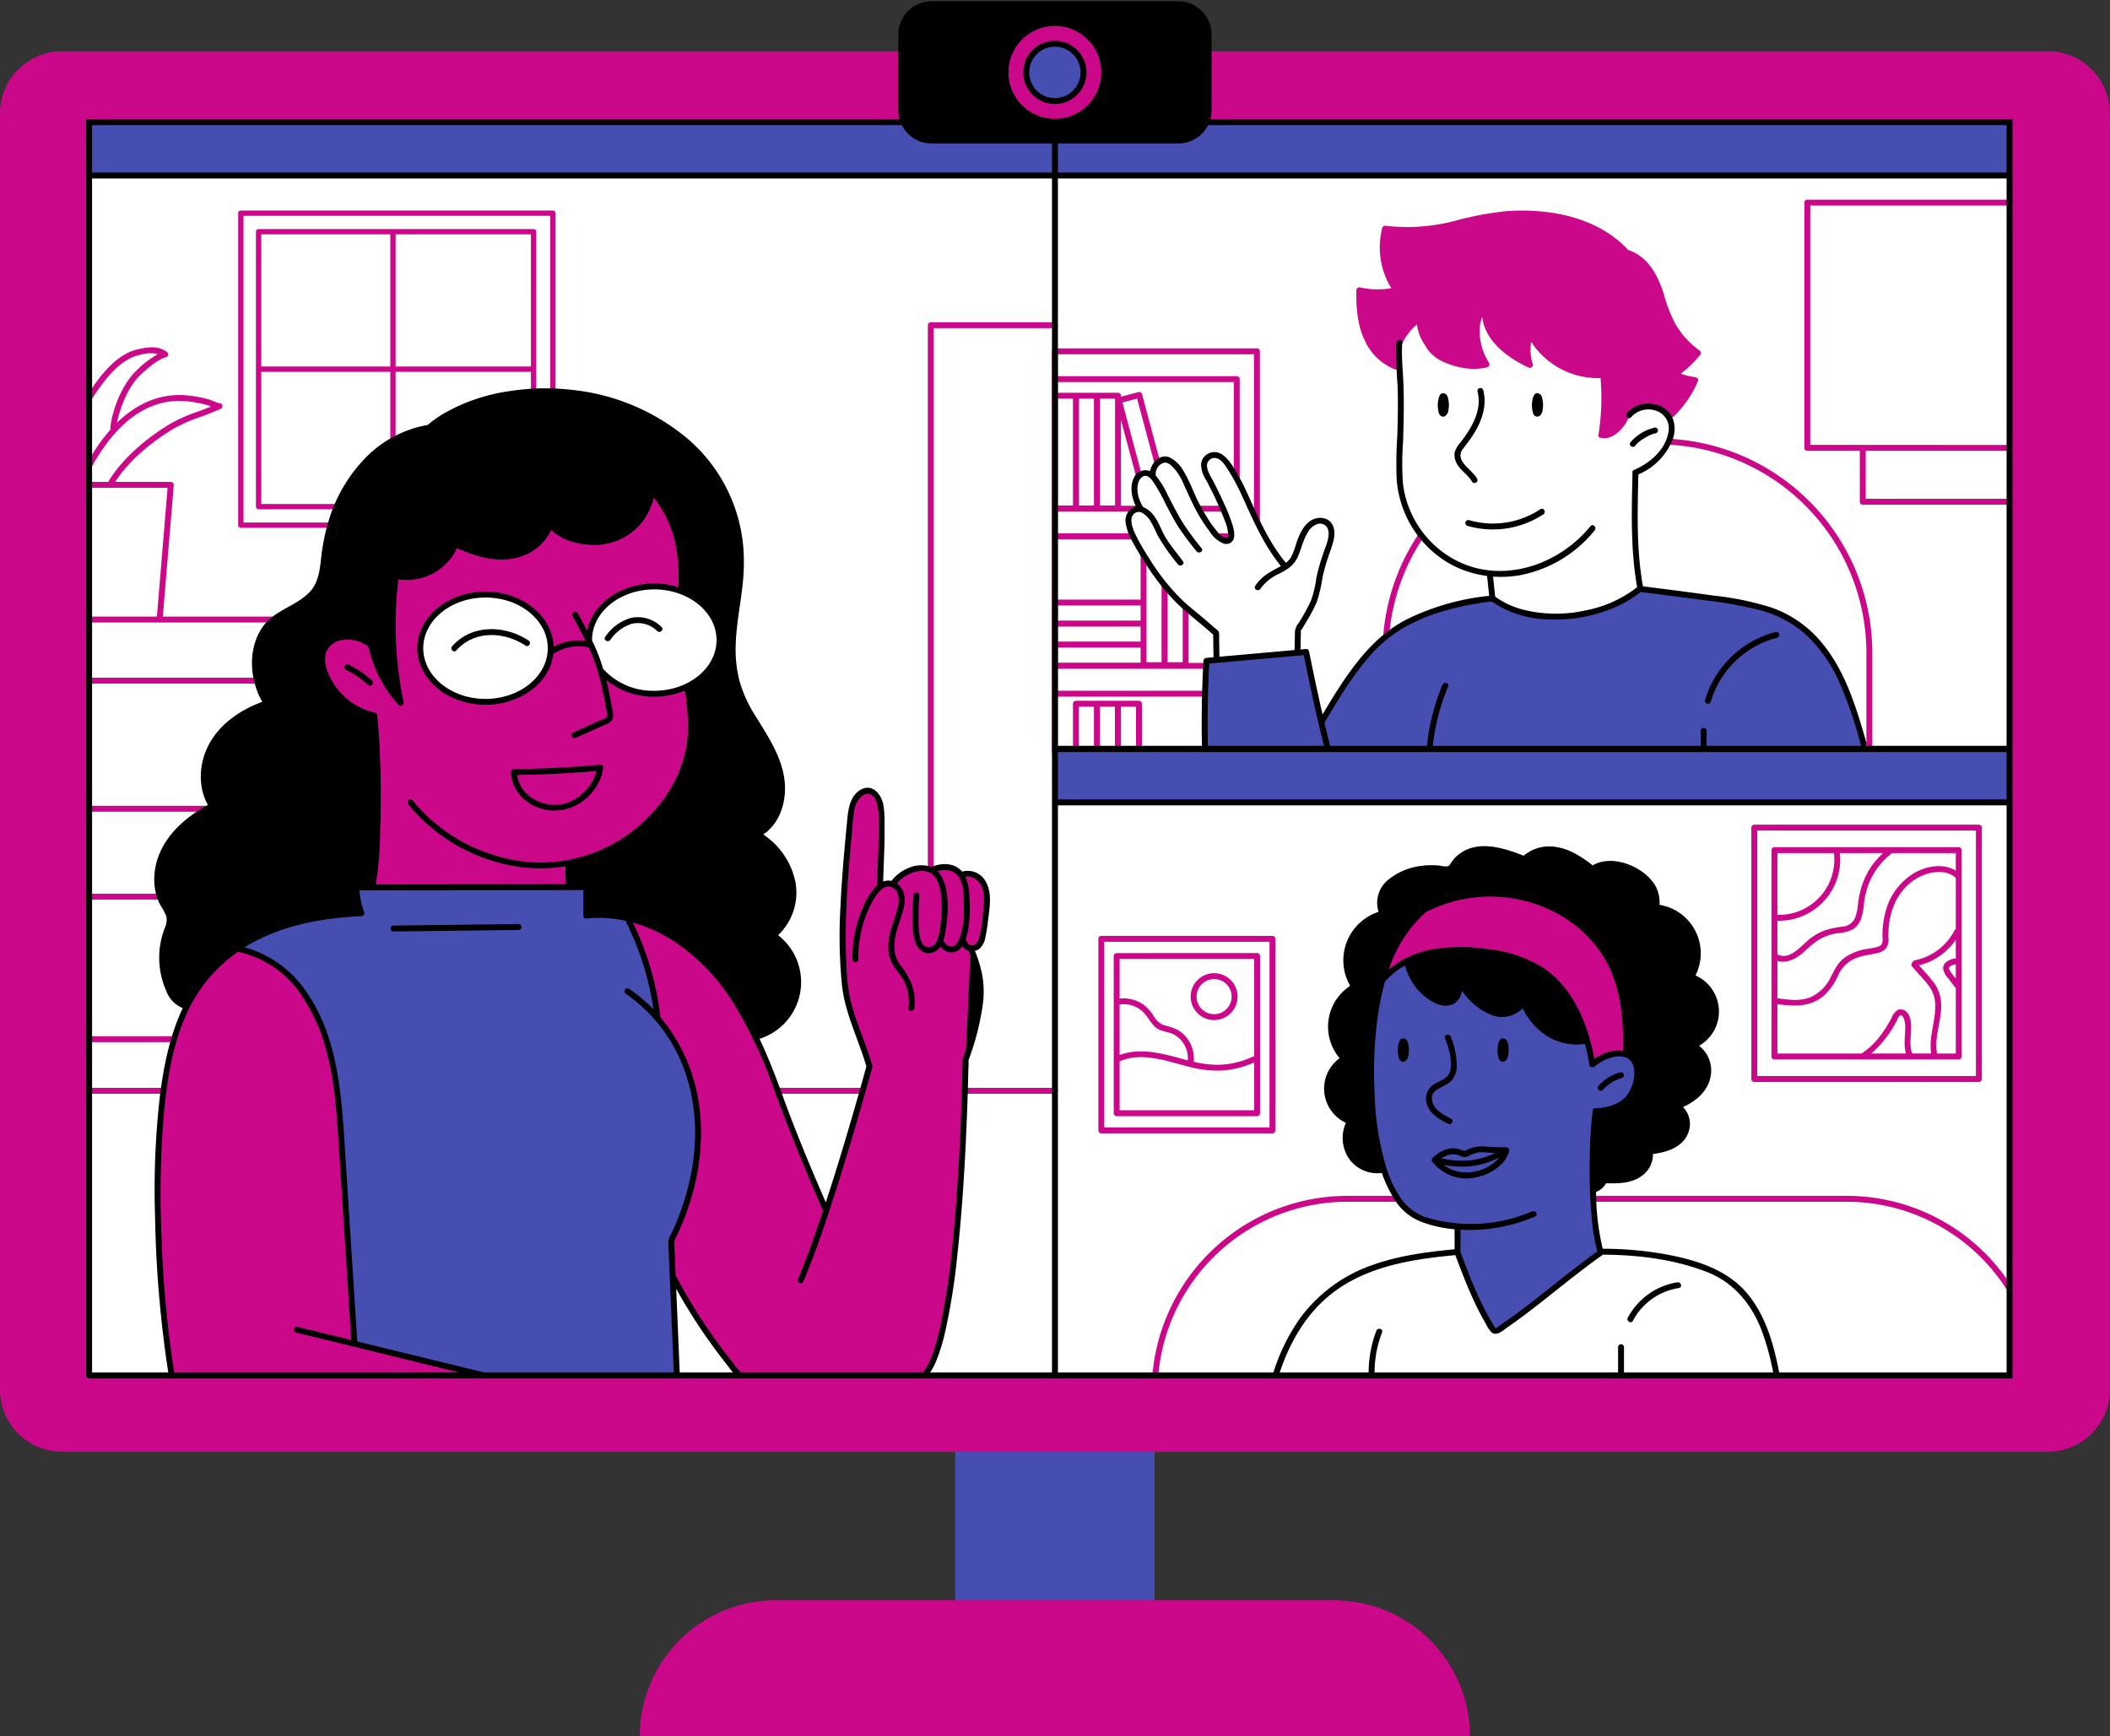
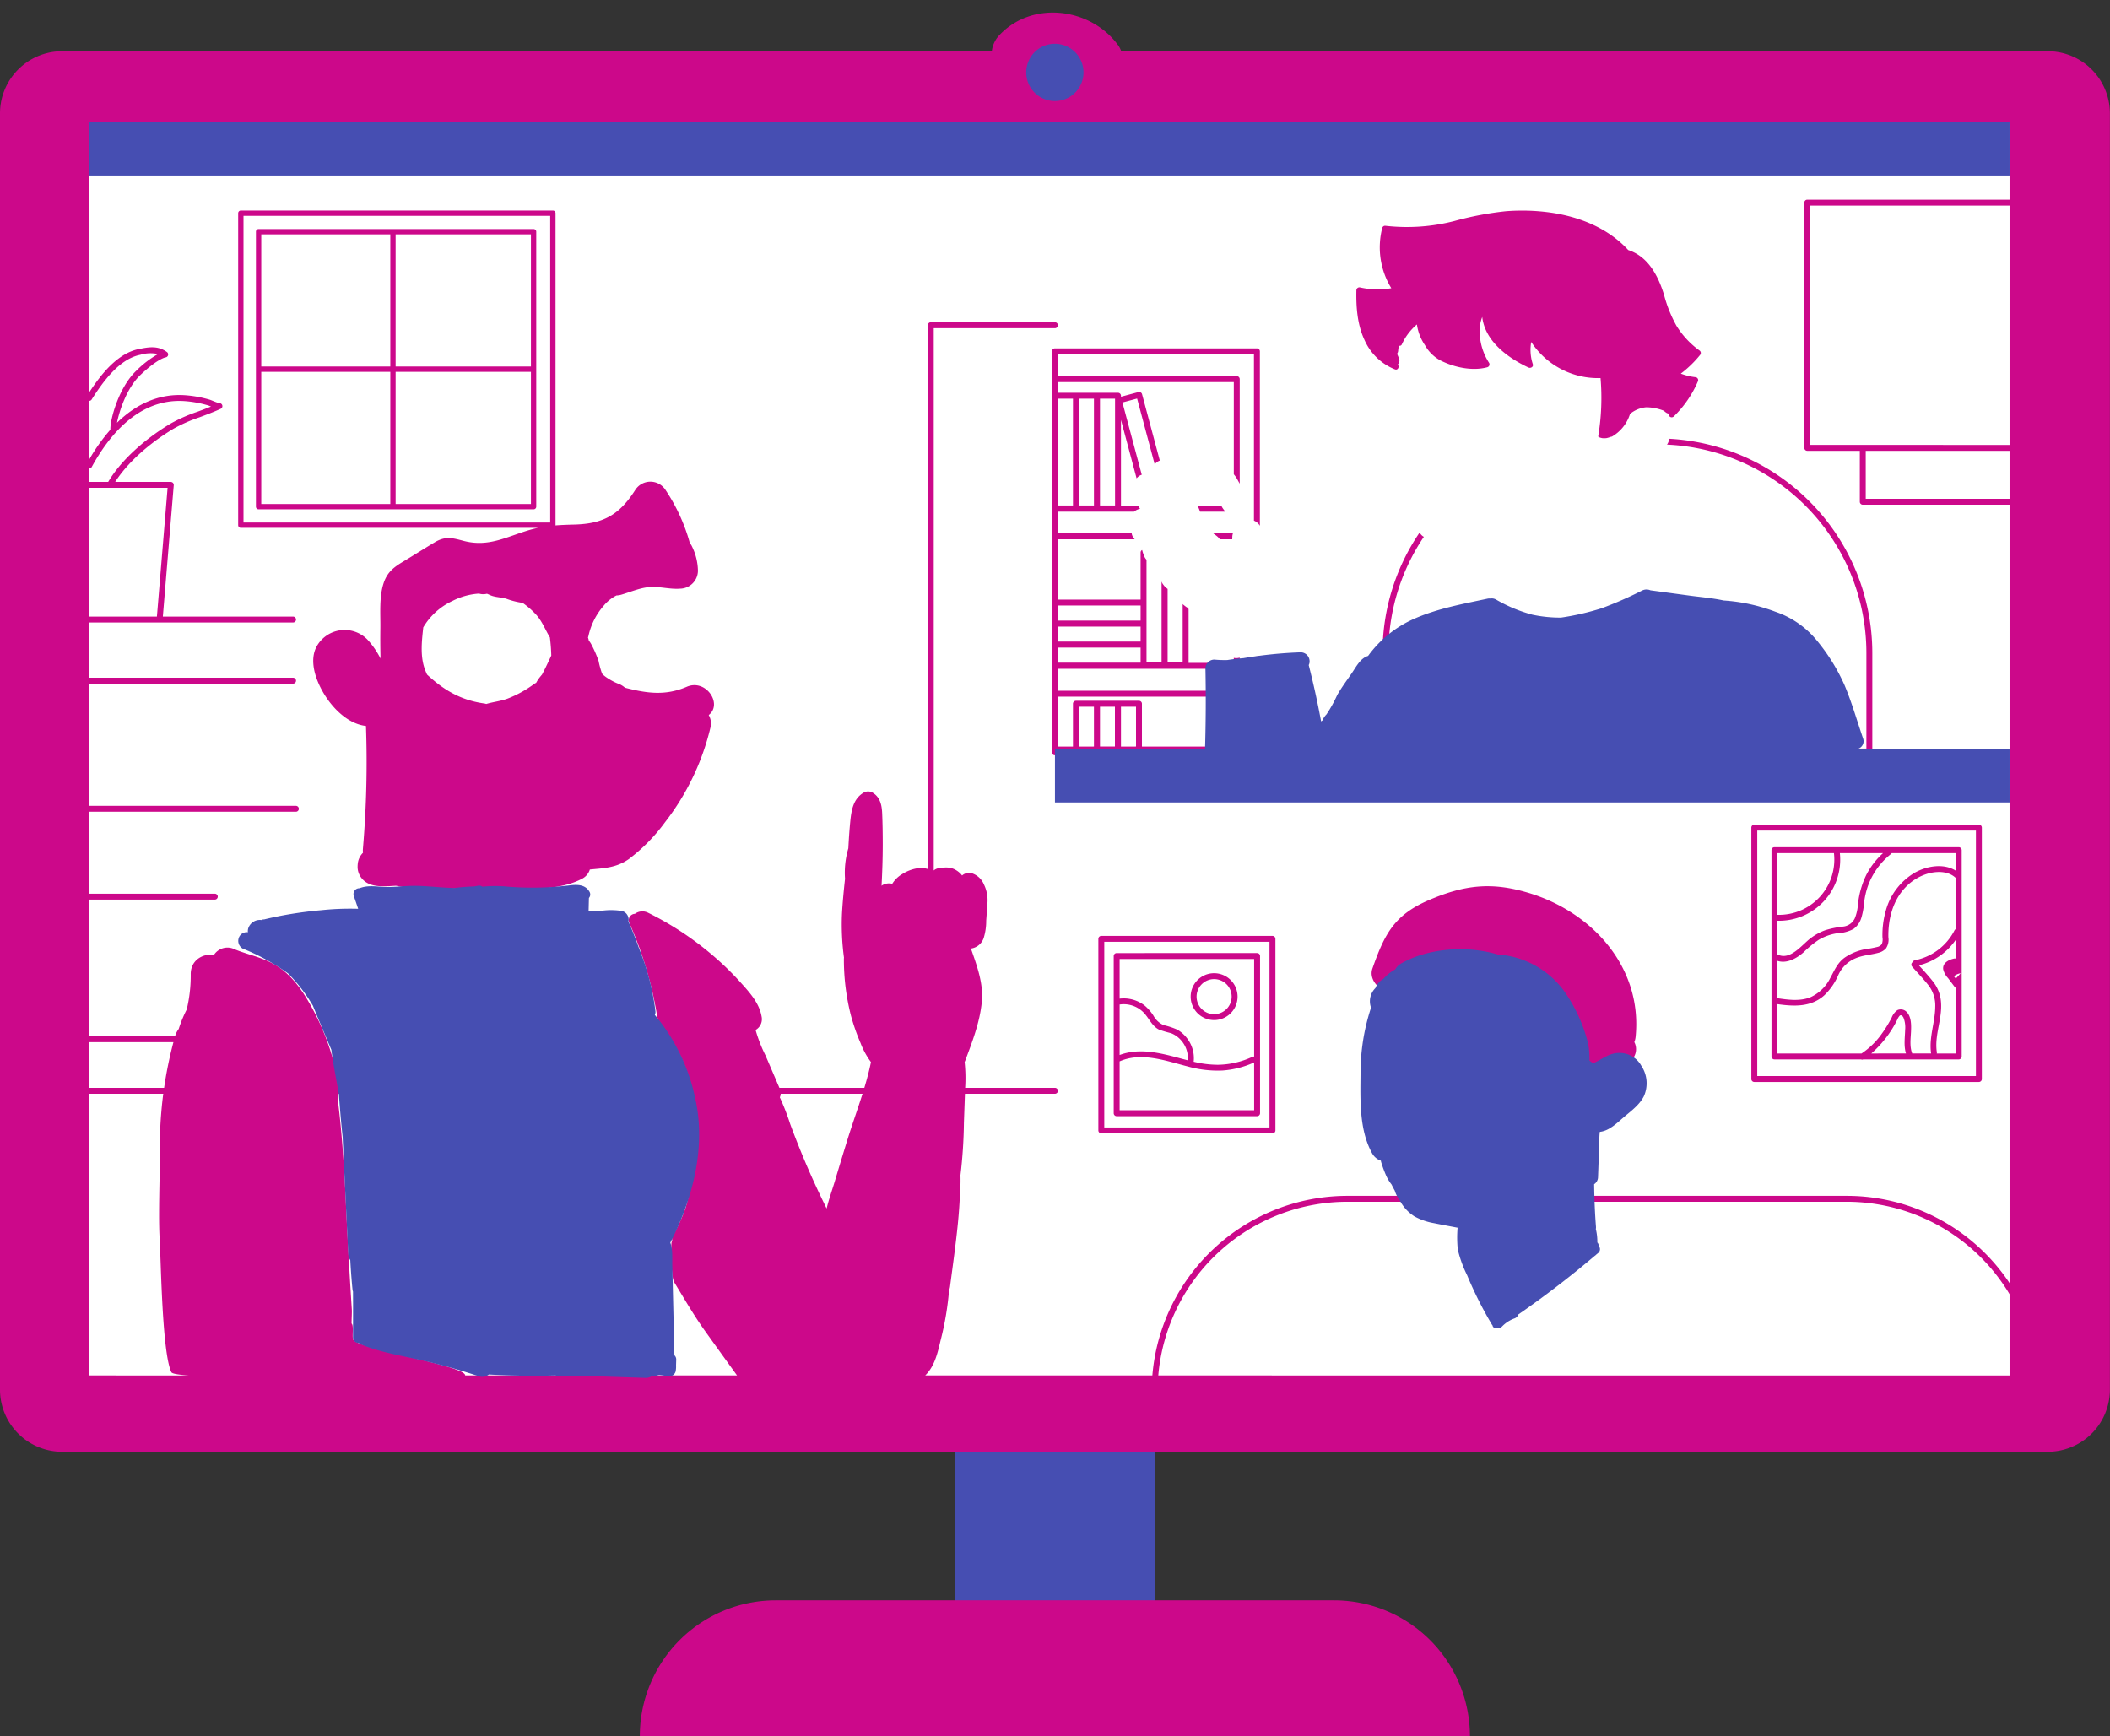
<svg xmlns="http://www.w3.org/2000/svg" data-name="Layer 1" fill="#000000" height="402.7" preserveAspectRatio="xMidYMid meet" version="1" viewBox="-0.0 -0.3 489.4 402.7" width="489.4" zoomAndPan="magnify">
  <rect x="-0.0" y="-0.3" width="489.4" height="402.7" fill="#333333" stroke="none" />
  <g id="change1_1">
    <path d="M478.826,327.655H13.707V18.828H478.826Z" fill="#ffffff" />
  </g>
  <g id="change2_1">
-     <path d="M159.303,158.997c-4.99,2.141-9.241,1.528-14.337.225a4.859,4.859,0,0,0-1.609-.959c-1.217-.43-3.408-1.762-3.73-2.372a20.456,20.456,0,0,1-.796-2.89,26.981,26.981,0,0,0-1.696-3.873,4.429,4.429,0,0,0-.556-.819,5.236,5.236,0,0,0-.202-.738,2.878,2.878,0,0,0,.115-.37,15.718,15.718,0,0,1,3.533-7.003,9.277,9.277,0,0,1,2.961-2.379,4.396,4.396,0,0,0,1.08-.167c2.078-.604,4.398-1.614,6.572-1.778,2.379-.179,4.726.561,7.126.37a4.2,4.2,0,0,0,4.118-4.118,13.175,13.175,0,0,0-1.353-5.622,4.283,4.283,0,0,0-.537-.875,42.351,42.351,0,0,0-5.582-12.213,4.172,4.172,0,0,0-7.111,0c-3.654,5.706-7.362,7.789-14.114,7.96-1.508.038-2.937.086-4.345.196.002-.019.011-.035.011-.054V49.146a.616.616,0,0,0-.616-.616H55.86a.616.616,0,0,0-.616.616v72.372a.616.616,0,0,0,.616.616h68.953c-.649.136-1.302.291-1.97.487-5.476,1.607-9.514,4.066-15.35,2.524-2.593-.685-4.191-1.137-6.688.356-2.437,1.457-4.853,2.999-7.29,4.46-2.151,1.29-3.634,2.412-4.483,4.848-1.134,3.255-.758,7.311-.809,10.711-.034,2.311-.017,4.623.039,6.934a19.446,19.446,0,0,0-3.037-4.4,7.409,7.409,0,0,0-11.877,1.777c-2.028,4.077.779,9.816,3.343,13.019,2.143,2.678,5.013,4.888,8.194,5.241a237.813,237.813,0,0,1-.706,28.477,4.441,4.441,0,0,0,.015.937,4.164,4.164,0,0,0-1.224,2.678c-.011.082-.014.165-.02.248-.001.059-.005.117-.004.176a4.159,4.159,0,0,0,.981,2.854c1.883,2.29,5.303,1.833,7.921,1.703l.006,0c6.436,1.28,13.467.528,19.901.446,7.218-.092,16.645,1.367,23.163-2.037a3.631,3.631,0,0,0,1.895-2.184c3.235-.323,6.062-.35,9.041-2.421a41.231,41.231,0,0,0,8.395-8.546,57.601,57.601,0,0,0,10.517-21.886,3.902,3.902,0,0,0-.383-2.975C167.673,163.012,163.766,157.082,159.303,158.997ZM56.477,120.902V49.763h71.14v71.14ZM127.834,151.82c-.529,1.162-1.086,2.31-1.645,3.458-.155.281-.314.559-.443.853-.236.281-.476.56-.695.852a8.449,8.449,0,0,0-.695,1.105,2.996,2.996,0,0,0-.411.218,26.052,26.052,0,0,1-6.274,3.464c-1.622.581-3.287.741-4.893,1.22a2.655,2.655,0,0,0-.332-.096c-5.57-.76-9.521-3.143-13.387-6.72a14.693,14.693,0,0,1-.663-1.664c-.922-2.905-.565-6.19-.223-9.287a15.438,15.438,0,0,1,6.8-6.148,15.704,15.704,0,0,1,6.13-1.687,3.424,3.424,0,0,0,1.843.034c.431.166.843.393,1.287.527,1.095.33,2.238.313,3.33.678a17.589,17.589,0,0,0,3.647.91,18.763,18.763,0,0,1,3.135,2.73c1.382,1.506,2.141,3.54,3.194,5.271a40.326,40.326,0,0,1,.325,4.238C127.855,151.792,127.842,151.804,127.834,151.82Zm-4.072-98.994H59.982a.616.616,0,0,0-.617.617v63.779a.616.616,0,0,0,.617.616h63.78a.616.616,0,0,0,.616-.616V53.443A.616.616,0,0,0,123.762,52.826Zm-33.233,63.779h-29.93V85.948h29.93Zm0-31.89h-29.93V54.059h29.93Zm32.616,31.89H91.762V85.948h31.384Zm0-31.89H91.762V54.059h31.384ZM295.137,262.593a.686.686,0,0,0,.686-.686V217.471a.686.686,0,0,0-.686-.686h-39.693a.686.686,0,0,0-.686.686v44.435a.686.686,0,0,0,.686.686Zm-39.007-44.435h38.32V261.22h-38.32Zm35.447,2.614H259.005a.686.686,0,0,0-.686.686v36.464a.686.686,0,0,0,.686.686h32.572a.686.686,0,0,0,.686-.686v-36.464A.686.686,0,0,0,291.577,220.771Zm-31.886,11.92a.636.636,0,0,0,.064.003,6.457,6.457,0,0,1,5.575,1.952c1.193,1.272,1.865,3.056,3.499,3.878a26.909,26.909,0,0,0,2.772.823,5.996,5.996,0,0,1,2.245,1.544,6.27,6.27,0,0,1,1.655,4.757c-.505-.13-1.011-.26-1.514-.397-4.651-1.268-9.642-2.577-14.296-.835Zm31.2,24.544h-31.2V245.893c5.097-2.254,10.749-.1,15.804,1.179a25.837,25.837,0,0,0,8.028.939,21.322,21.322,0,0,0,7.367-1.871Zm0-12.45a.682.682,0,0,0-.405.051,19.597,19.597,0,0,1-8.047,1.845,23.782,23.782,0,0,1-5.589-.71.678.678,0,0,0,.022-.069,7.518,7.518,0,0,0-1.609-5.451,7.602,7.602,0,0,0-2.197-1.921,17.368,17.368,0,0,0-3.198-1.054,5.148,5.148,0,0,1-2.358-2.225,10.257,10.257,0,0,0-2.026-2.315,7.884,7.884,0,0,0-5.793-1.594v-9.197h31.2Zm115.32-53.115v58.314a.686.686,0,0,0,.686.686h52.092a.686.686,0,0,0,.686-.686V191.67a.686.686,0,0,0-.686-.686H406.897A.686.686,0,0,0,406.211,191.67Zm1.373.686h50.719v56.941H407.584Zm-123.428-74.05c.021.026.046.047.068.073H278.341c-.048-.143-.095-.287-.152-.426a7.664,7.664,0,0,0-.432-.946h5.545c.025.056.045.115.071.17.033.073.069.144.109.213A7.855,7.855,0,0,0,284.156,118.306Zm8.064,55.893V151.885c-.453.07-.912.113-1.373.139v21.489h-3.303v-12.9a.686.686,0,0,0-.686-.686H245.356v-5.091h41.501a.686.686,0,0,0,.686-.686v-1.903c-.055.012-.11.019-.165.033a2.615,2.615,0,0,1-1.208.019v1.165H275.686V140.968c-.009-.011-.02-.02-.029-.031q-.057-.057-.11-.119c-.057-.067-.119-.13-.179-.195a2.065,2.065,0,0,1-.203-.12c-.221-.155-.434-.326-.644-.495q-.062-.05-.12-.105c-.031-.029-.058-.063-.088-.094v13.502h-3.493V136.305c-.152-.114-.3-.234-.446-.355a1.726,1.726,0,0,1-.209-.206,5.488,5.488,0,0,1-.569-.755,3.486,3.486,0,0,1-.177-.405v18.728h-3.493V129.543c-.016-.021-.034-.042-.051-.063-.094-.121-.2-.245-.283-.377a2.034,2.034,0,0,1-.141-.277,8.561,8.561,0,0,1-.481-1.327c-.008-.028-.005-.056-.011-.085-.024-.044-.041-.092-.064-.137a.676.676,0,0,0-.342.581v10.927H245.356v-14h17.831a2.685,2.685,0,0,1-.632-1.046,1.992,1.992,0,0,1-.061-.327H245.356v-5.033h17.686a2.988,2.988,0,0,1,1.379-.658,7.617,7.617,0,0,1-.392-.714h-4.03V97.091l3.628,13.566a2.875,2.875,0,0,1,.663-.603,2.182,2.182,0,0,1,.535-.23l-4.484-16.768,3.402-.909,4.079,15.254a2.773,2.773,0,0,1,1.189-.866l-4.12-15.405a.693.693,0,0,0-.84-.487l-4.053,1.083v-.232a.686.686,0,0,0-.686-.686H245.356V88.327h40.815v21.381c.152.19.304.38.445.579.114.162.217.331.315.502.203.355.386.721.596,1.072.007.013.01.028.017.041V87.641a.686.686,0,0,0-.686-.686H245.356V81.881h45.491v38.593a2.772,2.772,0,0,1,1.373,1.18V81.195a.686.686,0,0,0-.686-.686H244.67a.686.686,0,0,0-.686.686v93.004a.686.686,0,0,0,.686.686h46.864A.686.686,0,0,0,292.219,174.199Zm-46.845-34.042h19.18v3.493h-19.18Zm0,4.894h19.18v3.464h-19.18Zm0,4.866h19.18v3.492h-19.18Zm9.759-57.736h3.493v24.766h-3.493Zm-4.865,0h3.464v24.766h-3.464Zm-4.894,0h3.492v24.766h-3.492Zm8.358,80.682H250.24v-9.239h3.493Zm4.865,0h-3.464v-9.239h3.464Zm4.894,0H259.999v-9.239h3.492Zm22.679,0H264.864v-9.926a.686.686,0,0,0-.686-.686H249.553a.686.686,0,0,0-.686.686v9.926h-3.511V161.299h40.815Zm-4.657-49.35c-.029-.033-.057-.068-.087-.101h4.545a2.703,2.703,0,0,0-.147.842c-.002.177-.012.353-.016.53h-2.876a3.899,3.899,0,0,0-.519-.591c-.227-.201-.474-.382-.719-.561C281.637,123.589,281.576,123.551,281.514,123.513ZM454.316,196.214H411.57a.686.686,0,0,0-.686.686v47.853a.686.686,0,0,0,.686.686h20.098a.564.564,0,0,0,.489,0h22.16a.686.686,0,0,0,.686-.686V196.9A.686.686,0,0,0,454.316,196.214Zm-42.06,1.373H425.377c.001.008-.003.013-.002.022a12.828,12.828,0,0,1-13.119,14.292Zm0,15.687a14.19,14.19,0,0,0,14.491-15.665c-.001-.008-.006-.014-.007-.022h10.02a17.8,17.8,0,0,0-3.853,4.989,20.206,20.206,0,0,0-1.967,6.931,10.546,10.546,0,0,1-.745,3.241,3.409,3.409,0,0,1-2.777,1.886,21.783,21.783,0,0,0-4.036.827,13.032,13.032,0,0,0-3.431,1.865c-2.023,1.54-4.778,5.301-7.696,3.743ZM434.04,244.067a25.532,25.532,0,0,0,5.972-7.741,3.383,3.383,0,0,1,.603-1.023c.364-.3.734.139.888.455a6.183,6.183,0,0,1,.385,2.829c-.051,1.833-.353,3.702.198,5.48Zm19.59-17.371-.376-.499a8.415,8.415,0,0,1-1.117-1.583.586.586,0,0,1-.028-.505c.012-.021.032-.059.039-.067.043-.056-.05.045.031-.044.038-.041.078-.08.119-.117.015-.014.014-.014.014-.016.011-.007.013-.008.036-.024a3.343,3.343,0,0,1,1.261-.478c.008-.002.013-.008.021-.01Zm0-4.631a.738.738,0,0,0-.386-.026c-1.225.278-2.716.99-2.532,2.491a4.513,4.513,0,0,0,1.13,2.058l1.526,2.024a.901.901,0,0,0,.263.228v15.227h-4.41a.735.735,0,0,0,.017-.307c-.606-3.941,1.32-7.756.959-11.705a8.571,8.571,0,0,0-1.771-4.579c-1.038-1.343-2.207-2.596-3.348-3.859a14.574,14.574,0,0,0,8.553-5.931Zm0-6.845a.597.597,0,0,0-.291.279,13.216,13.216,0,0,1-9.211,6.944.557.557,0,0,0-.455.395.706.706,0,0,0-.176,1.074c1.266,1.432,2.61,2.825,3.793,4.327a7.651,7.651,0,0,1,1.577,4.98c-.034,3.669-1.507,7.151-.959,10.847H443.52c-.002-.006,0-.011-.003-.017-.61-1.611-.358-3.321-.275-4.998.073-1.476.118-3.548-1.046-4.66a1.862,1.862,0,0,0-2.12-.376,3.851,3.851,0,0,0-1.338,1.784,29.951,29.951,0,0,1-2.793,4.388,18.101,18.101,0,0,1-4.168,3.88H412.256V232.615c3.87.545,7.823.729,10.921-2.084a14.351,14.351,0,0,0,3.15-4.535,7.594,7.594,0,0,1,4.036-4.006c1.703-.724,3.491-.794,5.249-1.264a3.512,3.512,0,0,0,1.828-1.04,3.644,3.644,0,0,0,.556-2.593c-.085-4.125,1.02-8.481,3.93-11.533a11.63,11.63,0,0,1,5.435-3.282c2.048-.532,4.547-.508,6.19,1a.658.658,0,0,0,.079.047Zm0-13.562c-2.794-1.762-6.665-1.107-9.441.428a14.664,14.664,0,0,0-6.783,8.835,20.563,20.563,0,0,0-.782,6.173,3.07,3.07,0,0,1-.14,1.582,1.741,1.741,0,0,1-1.01.662,24.774,24.774,0,0,1-2.756.517,12.414,12.414,0,0,0-4.909,2.009c-1.679,1.241-2.337,2.962-3.312,4.73a9.518,9.518,0,0,1-4.651,4.454c-2.409.936-5.101.562-7.589.196v-8.671c2.154.715,4.439-.542,6.085-1.995a24.354,24.354,0,0,1,3.463-2.857,11.798,11.798,0,0,1,4.348-1.55,8.496,8.496,0,0,0,3.765-1,4.933,4.933,0,0,0,1.787-2.507,16.53,16.53,0,0,0,.653-3.508,18.297,18.297,0,0,1,.861-3.85,16.752,16.752,0,0,1,5.38-7.518.643.643,0,0,0,.166-.201H453.63ZM281.606,236.315a5.439,5.439,0,1,0-5.439-5.439A5.445,5.445,0,0,0,281.606,236.315Zm0-9.506a4.067,4.067,0,1,1-4.067,4.067A4.072,4.072,0,0,1,281.606,226.808Zm97.77,13.354a4.897,4.897,0,0,1-.301,1.266,3.553,3.553,0,0,1-1.695,4.875l-4.413,2.239a4.174,4.174,0,0,1-6.196-3.555c-1.421-21.164-27.3-27.018-42.398-15.981-2.883,2.107-7.184-1.415-6.049-4.65,2.818-8.029,5.079-12.452,13.178-15.908,8.21-3.504,14.49-4.214,23.044-1.638C369.316,211.258,380.96,224.049,379.375,240.163ZM316.528,78.65c-1.71-3.613-2.008-7.675-1.924-11.616a.696.696,0,0,1,.869-.662,18.77,18.77,0,0,0,7.233.185A18.104,18.104,0,0,1,320.604,52.57a.687.687,0,0,1,.662-.504,44.02,44.02,0,0,0,16.067-1.101,74.334,74.334,0,0,1,11.916-2.27,47.553,47.553,0,0,1,10.222.286c6.784.939,13.485,3.591,18.187,8.718,4.65,1.51,6.941,5.99,8.306,10.378a30.635,30.635,0,0,0,2.885,7.191,20.005,20.005,0,0,0,5.312,5.714.702.702,0,0,1,.139,1.078,25.332,25.332,0,0,1-4.45,4.306,13.951,13.951,0,0,0,3.352.819.699.699,0,0,1,.593,1.033,25.335,25.335,0,0,1-5.583,8.095.695.695,0,0,1-1.145-.672,1.337,1.337,0,0,1-.524-.17,3.399,3.399,0,0,1-.608-.489,11.327,11.327,0,0,0-4.125-.812A6.885,6.885,0,0,0,378.062,95.72a.456.456,0,0,1-.013.069,9.18,9.18,0,0,1-4.194,5.195,1.547,1.547,0,0,0-.362.08,5.336,5.336,0,0,1-.943.273,6.122,6.122,0,0,1-.909.001,5.417,5.417,0,0,1-.562-.147,4.227,4.227,0,0,1-.375-.215.731.731,0,0,1-.002-.11,54.494,54.494,0,0,0,.535-13.466,18.503,18.503,0,0,1-16.08-8.38,10.52,10.52,0,0,0,.371,5.159c.202.617-.507,1.009-1.008.775-4.867-2.276-10.085-6.147-10.726-11.738a9.12,9.12,0,0,0-.595,3.61,13.659,13.659,0,0,0,2.187,7.049.693.693,0,0,1-.41,1.008c-3.501.957-7.742.02-10.915-1.599a8.965,8.965,0,0,1-3.54-3.504,11.314,11.314,0,0,1-1.878-4.821,13.139,13.139,0,0,0-3.486,4.6.546.546,0,0,1-.672.329,6.818,6.818,0,0,0-.195,1.178,1.37,1.37,0,0,1-.248.687c.129.31.245.625.395.928a1.358,1.358,0,0,1-.232,1.576c.419.468.062,1.391-.646,1.127A12.942,12.942,0,0,1,316.528,78.65Zm70.627,22.823a49.794,49.794,0,0,1,47.115,49.663v22.877a.686.686,0,0,1-.686.686H321.359a.686.686,0,0,1-.686-.686V151.137a49.447,49.447,0,0,1,8.603-27.925,2.44,2.44,0,0,0,.974,1.007,48.081,48.081,0,0,0-8.205,26.918v22.19h110.853v-22.19A48.414,48.414,0,0,0,386.653,102.83,2.778,2.778,0,0,0,387.155,101.474Zm87.804-89.89H260.053a5.079,5.079,0,0,0-.698-1.376c-6.21-8.571-19.598-10.525-27.378-2.545a6.581,6.581,0,0,0-1.935,3.921H14.418A14.418,14.418,0,0,0,0,26.002V322.025a14.418,14.418,0,0,0,14.418,14.418h207.12l3.12,6.406,38.395-2.954,4.748-3.452H474.959a14.418,14.418,0,0,0,14.418-14.418V26.002A14.418,14.418,0,0,0,474.959,11.584Zm-8.857,91.315H419.876V47.385h46.226Zm-33.357,1.373h33.357v11.125H432.745ZM20.672,112.854h18.2L36.393,142.72H20.672Zm0-1.373v-3.112a.675.675,0,0,0,.602-.348c3.961-7.253,10.83-15.802,21.183-15.3a25.451,25.451,0,0,1,5.856,1.028c.068.023.234.091.444.177.063.025.125.05.184.074-1.078.44-2.119.826-3.136,1.204a36.379,36.379,0,0,0-6.315,2.796c-6.396,3.861-11.606,8.755-14.396,13.483Zm0-5.158V92.686a.676.676,0,0,0,.58-.306c2.748-4.344,6.51-9.448,11.302-10.388a8.228,8.228,0,0,1,4.104-.172,23.424,23.424,0,0,0-5.033,3.86c-4.14,3.938-6.122,11.46-6.022,13.688A42.061,42.061,0,0,0,20.672,106.323Zm0,135.118H40.227a92.933,92.933,0,0,0-2.163,10.59H20.672Zm0,11.963h17.196q-.511,3.944-.699,7.951a.439.439,0,0,0-.144.327c.284,6.672-.387,18.576,0,25.243.328,5.645.571,26.518,2.719,31.062.169.358,1.677.598,3.98.756H20.672ZM76.295,318.743c.467-.004.827-.005,1.045,0Zm5.61-8.365c-.285-.628.202-3.311-.363-3.682.013-1.238.107-2.532.058-3.296q-.261-3.998-.497-7.999-.512-8.667-.907-17.34c-.33-7.237-.886-15.485-1.775-22.718.04-.637.043-1.286.029-1.94h82.373a39.906,39.906,0,0,1,.9,6.758c.203,4.588-.599,9.049-1.365,13.553a42.055,42.055,0,0,1-1.339,6.132,45.902,45.902,0,0,1-2.998,6.628,1.315,1.315,0,0,0-.107.953,1.656,1.656,0,0,0-.13.337,4.916,4.916,0,0,0-.078,1.184c.003.298.024.595.046.891a30.859,30.859,0,0,0,.314,6.358.885.885,0,0,0,.09.217,1.287,1.287,0,0,0,.191.662c2.34,3.821,4.58,7.722,7.191,11.368q3.693,5.158,7.413,10.297H107.895C107.959,316.411,82.959,312.699,81.905,310.378Zm98.969-56.151a2.01,2.01,0,0,0,.199-.823H200.06c-1.117,3.554-2.394,7.075-3.478,10.579q-1.488,4.809-2.926,9.633c-.625,2.097-1.409,4.24-1.924,6.41-1.962-3.97-3.813-7.995-5.508-12.086q-1.534-3.701-2.926-7.458A56.337,56.337,0,0,0,180.874,254.227Zm33.723,64.516c2.216-2.153,2.878-5.247,3.592-8.236a68.832,68.832,0,0,0,1.94-11.556,3.023,3.023,0,0,0,.223-.815c.64-4.894,1.34-9.785,1.825-14.697.235-2.377.404-4.759.486-7.146a32.014,32.014,0,0,0,.107-3.967,113.368,113.368,0,0,0,.804-12.176q.119-3.373.239-6.745h20.876a.686.686,0,0,0,0-1.373H223.861a35.279,35.279,0,0,0-.123-6.005,2.251,2.251,0,0,0,.116-.237c1.651-4.423,3.408-8.932,3.867-13.668.418-4.315-1.126-8.386-2.519-12.402a3.63,3.63,0,0,0,2.967-2.47,13.46,13.46,0,0,0,.576-3.99c.094-1.333.201-2.667.28-4.001a8.327,8.327,0,0,0-.823-4.435,4.559,4.559,0,0,0-2.434-2.436,2.459,2.459,0,0,0-2.456.251c-.059.042-.113.091-.171.135-.046-.058-.086-.122-.134-.18a4.969,4.969,0,0,0-2.199-1.491,5.046,5.046,0,0,0-2.442-.068c-.148.017-.296.033-.446.036a2.166,2.166,0,0,0-1.345.543V75.827h28.112a.686.686,0,1,0,0-1.373H215.89a.686.686,0,0,0-.686.686V201.278a5.29,5.29,0,0,0-2.416-.176,9.126,9.126,0,0,0-3.45,1.304,6.669,6.669,0,0,0-2.388,2.299,3.022,3.022,0,0,0-2.38.375c-.037.024-.061.059-.098.084.164-3.227.278-6.457.277-9.689-.001-2.367-.034-4.738-.136-7.103-.082-1.919-.453-3.755-2.218-4.814a2.069,2.069,0,0,0-2.078,0c-2.394,1.407-2.838,4.038-3.093,6.583-.211,2.105-.349,4.216-.458,6.329a19.961,19.961,0,0,0-.768,7.068c-.299,2.752-.57,5.506-.714,8.265a57.85,57.85,0,0,0,.472,10.044,2.238,2.238,0,0,0-.024.277,52.593,52.593,0,0,0,1.652,13.202,47.852,47.852,0,0,0,2.207,6.298,18.311,18.311,0,0,0,2.421,4.43c-.403,2.006-.939,3.997-1.533,5.978H180.778l-3.231-7.531a33.65,33.65,0,0,1-2.294-5.896,2.878,2.878,0,0,0,1.383-3.171c-.549-3.113-2.815-5.582-4.861-7.851a68.703,68.703,0,0,0-6.376-6.206,72.222,72.222,0,0,0-15.049-9.944,2.929,2.929,0,0,0-3.092.233,1.492,1.492,0,0,0-1.311,2.075,87.239,87.239,0,0,1,6.522,21.974,1.213,1.213,0,0,0,.102.269,1.421,1.421,0,0,0,.312.738,40.404,40.404,0,0,1,7.597,15.31H78.384c-.465-6.331-3.114-13.109-5.615-17.817-2.015-3.791-4.373-7.593-7.959-10.08-3.353-2.326-6.816-2.776-10.372-4.239a3.737,3.737,0,0,0-4.799,1.275c-2.628-.332-5.476,1.266-5.4,4.604a33.712,33.712,0,0,1-.932,8.087,29.892,29.892,0,0,0-1.856,4.5,5.2,5.2,0,0,0-.85,1.706h-19.93V208.367h29.15a.686.686,0,0,0,0-1.373h-29.15V187.988H68.625a.686.686,0,1,0,0-1.373H20.672V158.272H67.975a.686.686,0,1,0,0-1.373H20.672V144.093H67.975a.686.686,0,1,0,0-1.373H37.77l2.531-30.497c.001-.009-.004-.018-.003-.027s.006-.019.006-.029a.647.647,0,0,0-.022-.109.678.678,0,0,0-.026-.129.654.654,0,0,0-.066-.118.431.431,0,0,0-.175-.188.655.655,0,0,0-.105-.071.686.686,0,0,0-.135-.039.634.634,0,0,0-.1-.029c-.009-.001-.017.004-.027.003s-.02-.006-.03-.006H26.715c2.768-4.319,7.594-8.751,13.485-12.309a35.538,35.538,0,0,1,6.082-2.683c1.53-.567,3.111-1.153,4.806-1.917a.768.768,0,0,0,.204-.106.686.686,0,0,0-.476-1.243c-.304-.068-1.194-.43-1.542-.571-.279-.114-.496-.198-.57-.221A26.831,26.831,0,0,0,42.523,91.35c-5.588-.267-10.794,1.928-15.383,6.403.53-2.751,2.275-8.075,5.431-11.077,3.97-3.777,5.813-4.08,5.813-4.081a.686.686,0,0,0,.337-1.24c-2.15-1.549-4.23-1.14-6.487-.698-4.91.963-8.722,5.731-11.563,10.087V28.041h445.43v17.971H419.19a.686.686,0,0,0-.686.686v56.886a.686.686,0,0,0,.686.686h12.183v11.812a.686.686,0,0,0,.686.686h34.043V297.318a45.383,45.383,0,0,0-37.761-20.234H312.508a45.445,45.445,0,0,0-45.227,41.659Zm54.061,0a44.072,44.072,0,0,1,43.85-40.286H428.341a44.031,44.031,0,0,1,37.761,21.436v18.851ZM340.94,402.43v0H148.4v0a31.524,31.524,0,0,1,31.524-31.524h41.615l3.12-3.887H263.591l4.21,3.887h41.615A31.524,31.524,0,0,1,340.94,402.43Z" fill="#cc088a" />
+     <path d="M159.303,158.997c-4.99,2.141-9.241,1.528-14.337.225a4.859,4.859,0,0,0-1.609-.959c-1.217-.43-3.408-1.762-3.73-2.372a20.456,20.456,0,0,1-.796-2.89,26.981,26.981,0,0,0-1.696-3.873,4.429,4.429,0,0,0-.556-.819,5.236,5.236,0,0,0-.202-.738,2.878,2.878,0,0,0,.115-.37,15.718,15.718,0,0,1,3.533-7.003,9.277,9.277,0,0,1,2.961-2.379,4.396,4.396,0,0,0,1.08-.167c2.078-.604,4.398-1.614,6.572-1.778,2.379-.179,4.726.561,7.126.37a4.2,4.2,0,0,0,4.118-4.118,13.175,13.175,0,0,0-1.353-5.622,4.283,4.283,0,0,0-.537-.875,42.351,42.351,0,0,0-5.582-12.213,4.172,4.172,0,0,0-7.111,0c-3.654,5.706-7.362,7.789-14.114,7.96-1.508.038-2.937.086-4.345.196.002-.019.011-.035.011-.054V49.146a.616.616,0,0,0-.616-.616H55.86a.616.616,0,0,0-.616.616v72.372a.616.616,0,0,0,.616.616h68.953c-.649.136-1.302.291-1.97.487-5.476,1.607-9.514,4.066-15.35,2.524-2.593-.685-4.191-1.137-6.688.356-2.437,1.457-4.853,2.999-7.29,4.46-2.151,1.29-3.634,2.412-4.483,4.848-1.134,3.255-.758,7.311-.809,10.711-.034,2.311-.017,4.623.039,6.934a19.446,19.446,0,0,0-3.037-4.4,7.409,7.409,0,0,0-11.877,1.777c-2.028,4.077.779,9.816,3.343,13.019,2.143,2.678,5.013,4.888,8.194,5.241a237.813,237.813,0,0,1-.706,28.477,4.441,4.441,0,0,0,.015.937,4.164,4.164,0,0,0-1.224,2.678c-.011.082-.014.165-.02.248-.001.059-.005.117-.004.176a4.159,4.159,0,0,0,.981,2.854c1.883,2.29,5.303,1.833,7.921,1.703l.006,0c6.436,1.28,13.467.528,19.901.446,7.218-.092,16.645,1.367,23.163-2.037a3.631,3.631,0,0,0,1.895-2.184c3.235-.323,6.062-.35,9.041-2.421a41.231,41.231,0,0,0,8.395-8.546,57.601,57.601,0,0,0,10.517-21.886,3.902,3.902,0,0,0-.383-2.975C167.673,163.012,163.766,157.082,159.303,158.997ZM56.477,120.902V49.763h71.14v71.14ZM127.834,151.82c-.529,1.162-1.086,2.31-1.645,3.458-.155.281-.314.559-.443.853-.236.281-.476.56-.695.852a8.449,8.449,0,0,0-.695,1.105,2.996,2.996,0,0,0-.411.218,26.052,26.052,0,0,1-6.274,3.464c-1.622.581-3.287.741-4.893,1.22a2.655,2.655,0,0,0-.332-.096c-5.57-.76-9.521-3.143-13.387-6.72a14.693,14.693,0,0,1-.663-1.664c-.922-2.905-.565-6.19-.223-9.287a15.438,15.438,0,0,1,6.8-6.148,15.704,15.704,0,0,1,6.13-1.687,3.424,3.424,0,0,0,1.843.034c.431.166.843.393,1.287.527,1.095.33,2.238.313,3.33.678a17.589,17.589,0,0,0,3.647.91,18.763,18.763,0,0,1,3.135,2.73c1.382,1.506,2.141,3.54,3.194,5.271a40.326,40.326,0,0,1,.325,4.238C127.855,151.792,127.842,151.804,127.834,151.82Zm-4.072-98.994H59.982a.616.616,0,0,0-.617.617v63.779a.616.616,0,0,0,.617.616h63.78a.616.616,0,0,0,.616-.616V53.443A.616.616,0,0,0,123.762,52.826Zm-33.233,63.779h-29.93V85.948h29.93Zm0-31.89h-29.93V54.059h29.93Zm32.616,31.89H91.762V85.948h31.384Zm0-31.89H91.762V54.059h31.384ZM295.137,262.593a.686.686,0,0,0,.686-.686V217.471a.686.686,0,0,0-.686-.686h-39.693a.686.686,0,0,0-.686.686v44.435a.686.686,0,0,0,.686.686Zm-39.007-44.435h38.32V261.22h-38.32Zm35.447,2.614H259.005a.686.686,0,0,0-.686.686v36.464a.686.686,0,0,0,.686.686h32.572a.686.686,0,0,0,.686-.686v-36.464A.686.686,0,0,0,291.577,220.771Zm-31.886,11.92a.636.636,0,0,0,.064.003,6.457,6.457,0,0,1,5.575,1.952c1.193,1.272,1.865,3.056,3.499,3.878a26.909,26.909,0,0,0,2.772.823,5.996,5.996,0,0,1,2.245,1.544,6.27,6.27,0,0,1,1.655,4.757c-.505-.13-1.011-.26-1.514-.397-4.651-1.268-9.642-2.577-14.296-.835Zm31.2,24.544h-31.2V245.893c5.097-2.254,10.749-.1,15.804,1.179a25.837,25.837,0,0,0,8.028.939,21.322,21.322,0,0,0,7.367-1.871Zm0-12.45a.682.682,0,0,0-.405.051,19.597,19.597,0,0,1-8.047,1.845,23.782,23.782,0,0,1-5.589-.71.678.678,0,0,0,.022-.069,7.518,7.518,0,0,0-1.609-5.451,7.602,7.602,0,0,0-2.197-1.921,17.368,17.368,0,0,0-3.198-1.054,5.148,5.148,0,0,1-2.358-2.225,10.257,10.257,0,0,0-2.026-2.315,7.884,7.884,0,0,0-5.793-1.594v-9.197h31.2Zm115.32-53.115v58.314a.686.686,0,0,0,.686.686h52.092a.686.686,0,0,0,.686-.686V191.67a.686.686,0,0,0-.686-.686H406.897A.686.686,0,0,0,406.211,191.67Zm1.373.686h50.719v56.941H407.584Zm-123.428-74.05c.021.026.046.047.068.073H278.341c-.048-.143-.095-.287-.152-.426a7.664,7.664,0,0,0-.432-.946h5.545c.025.056.045.115.071.17.033.073.069.144.109.213A7.855,7.855,0,0,0,284.156,118.306Zm8.064,55.893V151.885c-.453.07-.912.113-1.373.139v21.489h-3.303v-12.9a.686.686,0,0,0-.686-.686H245.356v-5.091h41.501a.686.686,0,0,0,.686-.686v-1.903c-.055.012-.11.019-.165.033a2.615,2.615,0,0,1-1.208.019v1.165H275.686V140.968c-.009-.011-.02-.02-.029-.031q-.057-.057-.11-.119c-.057-.067-.119-.13-.179-.195a2.065,2.065,0,0,1-.203-.12c-.221-.155-.434-.326-.644-.495q-.062-.05-.12-.105c-.031-.029-.058-.063-.088-.094v13.502h-3.493V136.305c-.152-.114-.3-.234-.446-.355a1.726,1.726,0,0,1-.209-.206,5.488,5.488,0,0,1-.569-.755,3.486,3.486,0,0,1-.177-.405v18.728h-3.493V129.543c-.016-.021-.034-.042-.051-.063-.094-.121-.2-.245-.283-.377a2.034,2.034,0,0,1-.141-.277,8.561,8.561,0,0,1-.481-1.327c-.008-.028-.005-.056-.011-.085-.024-.044-.041-.092-.064-.137a.676.676,0,0,0-.342.581v10.927H245.356v-14h17.831a2.685,2.685,0,0,1-.632-1.046,1.992,1.992,0,0,1-.061-.327H245.356v-5.033h17.686a2.988,2.988,0,0,1,1.379-.658,7.617,7.617,0,0,1-.392-.714h-4.03V97.091l3.628,13.566a2.875,2.875,0,0,1,.663-.603,2.182,2.182,0,0,1,.535-.23l-4.484-16.768,3.402-.909,4.079,15.254a2.773,2.773,0,0,1,1.189-.866l-4.12-15.405a.693.693,0,0,0-.84-.487l-4.053,1.083v-.232a.686.686,0,0,0-.686-.686H245.356V88.327h40.815v21.381c.152.19.304.38.445.579.114.162.217.331.315.502.203.355.386.721.596,1.072.007.013.01.028.017.041V87.641a.686.686,0,0,0-.686-.686H245.356V81.881h45.491v38.593a2.772,2.772,0,0,1,1.373,1.18V81.195a.686.686,0,0,0-.686-.686H244.67a.686.686,0,0,0-.686.686v93.004a.686.686,0,0,0,.686.686h46.864A.686.686,0,0,0,292.219,174.199Zm-46.845-34.042h19.18v3.493h-19.18Zm0,4.894h19.18v3.464h-19.18Zm0,4.866h19.18v3.492h-19.18Zm9.759-57.736h3.493v24.766h-3.493Zm-4.865,0h3.464v24.766h-3.464Zm-4.894,0h3.492v24.766h-3.492Zm8.358,80.682H250.24v-9.239h3.493Zm4.865,0h-3.464v-9.239h3.464Zm4.894,0H259.999v-9.239h3.492Zm22.679,0H264.864v-9.926a.686.686,0,0,0-.686-.686H249.553a.686.686,0,0,0-.686.686v9.926h-3.511V161.299h40.815Zm-4.657-49.35c-.029-.033-.057-.068-.087-.101h4.545a2.703,2.703,0,0,0-.147.842c-.002.177-.012.353-.016.53h-2.876a3.899,3.899,0,0,0-.519-.591c-.227-.201-.474-.382-.719-.561C281.637,123.589,281.576,123.551,281.514,123.513ZM454.316,196.214H411.57a.686.686,0,0,0-.686.686v47.853a.686.686,0,0,0,.686.686h20.098a.564.564,0,0,0,.489,0h22.16a.686.686,0,0,0,.686-.686V196.9A.686.686,0,0,0,454.316,196.214Zm-42.06,1.373H425.377c.001.008-.003.013-.002.022a12.828,12.828,0,0,1-13.119,14.292Zm0,15.687a14.19,14.19,0,0,0,14.491-15.665c-.001-.008-.006-.014-.007-.022h10.02a17.8,17.8,0,0,0-3.853,4.989,20.206,20.206,0,0,0-1.967,6.931,10.546,10.546,0,0,1-.745,3.241,3.409,3.409,0,0,1-2.777,1.886,21.783,21.783,0,0,0-4.036.827,13.032,13.032,0,0,0-3.431,1.865c-2.023,1.54-4.778,5.301-7.696,3.743ZM434.04,244.067a25.532,25.532,0,0,0,5.972-7.741,3.383,3.383,0,0,1,.603-1.023c.364-.3.734.139.888.455a6.183,6.183,0,0,1,.385,2.829c-.051,1.833-.353,3.702.198,5.48Zm19.59-17.371-.376-.499c.012-.021.032-.059.039-.067.043-.056-.05.045.031-.044.038-.041.078-.08.119-.117.015-.014.014-.014.014-.016.011-.007.013-.008.036-.024a3.343,3.343,0,0,1,1.261-.478c.008-.002.013-.008.021-.01Zm0-4.631a.738.738,0,0,0-.386-.026c-1.225.278-2.716.99-2.532,2.491a4.513,4.513,0,0,0,1.13,2.058l1.526,2.024a.901.901,0,0,0,.263.228v15.227h-4.41a.735.735,0,0,0,.017-.307c-.606-3.941,1.32-7.756.959-11.705a8.571,8.571,0,0,0-1.771-4.579c-1.038-1.343-2.207-2.596-3.348-3.859a14.574,14.574,0,0,0,8.553-5.931Zm0-6.845a.597.597,0,0,0-.291.279,13.216,13.216,0,0,1-9.211,6.944.557.557,0,0,0-.455.395.706.706,0,0,0-.176,1.074c1.266,1.432,2.61,2.825,3.793,4.327a7.651,7.651,0,0,1,1.577,4.98c-.034,3.669-1.507,7.151-.959,10.847H443.52c-.002-.006,0-.011-.003-.017-.61-1.611-.358-3.321-.275-4.998.073-1.476.118-3.548-1.046-4.66a1.862,1.862,0,0,0-2.12-.376,3.851,3.851,0,0,0-1.338,1.784,29.951,29.951,0,0,1-2.793,4.388,18.101,18.101,0,0,1-4.168,3.88H412.256V232.615c3.87.545,7.823.729,10.921-2.084a14.351,14.351,0,0,0,3.15-4.535,7.594,7.594,0,0,1,4.036-4.006c1.703-.724,3.491-.794,5.249-1.264a3.512,3.512,0,0,0,1.828-1.04,3.644,3.644,0,0,0,.556-2.593c-.085-4.125,1.02-8.481,3.93-11.533a11.63,11.63,0,0,1,5.435-3.282c2.048-.532,4.547-.508,6.19,1a.658.658,0,0,0,.079.047Zm0-13.562c-2.794-1.762-6.665-1.107-9.441.428a14.664,14.664,0,0,0-6.783,8.835,20.563,20.563,0,0,0-.782,6.173,3.07,3.07,0,0,1-.14,1.582,1.741,1.741,0,0,1-1.01.662,24.774,24.774,0,0,1-2.756.517,12.414,12.414,0,0,0-4.909,2.009c-1.679,1.241-2.337,2.962-3.312,4.73a9.518,9.518,0,0,1-4.651,4.454c-2.409.936-5.101.562-7.589.196v-8.671c2.154.715,4.439-.542,6.085-1.995a24.354,24.354,0,0,1,3.463-2.857,11.798,11.798,0,0,1,4.348-1.55,8.496,8.496,0,0,0,3.765-1,4.933,4.933,0,0,0,1.787-2.507,16.53,16.53,0,0,0,.653-3.508,18.297,18.297,0,0,1,.861-3.85,16.752,16.752,0,0,1,5.38-7.518.643.643,0,0,0,.166-.201H453.63ZM281.606,236.315a5.439,5.439,0,1,0-5.439-5.439A5.445,5.445,0,0,0,281.606,236.315Zm0-9.506a4.067,4.067,0,1,1-4.067,4.067A4.072,4.072,0,0,1,281.606,226.808Zm97.77,13.354a4.897,4.897,0,0,1-.301,1.266,3.553,3.553,0,0,1-1.695,4.875l-4.413,2.239a4.174,4.174,0,0,1-6.196-3.555c-1.421-21.164-27.3-27.018-42.398-15.981-2.883,2.107-7.184-1.415-6.049-4.65,2.818-8.029,5.079-12.452,13.178-15.908,8.21-3.504,14.49-4.214,23.044-1.638C369.316,211.258,380.96,224.049,379.375,240.163ZM316.528,78.65c-1.71-3.613-2.008-7.675-1.924-11.616a.696.696,0,0,1,.869-.662,18.77,18.77,0,0,0,7.233.185A18.104,18.104,0,0,1,320.604,52.57a.687.687,0,0,1,.662-.504,44.02,44.02,0,0,0,16.067-1.101,74.334,74.334,0,0,1,11.916-2.27,47.553,47.553,0,0,1,10.222.286c6.784.939,13.485,3.591,18.187,8.718,4.65,1.51,6.941,5.99,8.306,10.378a30.635,30.635,0,0,0,2.885,7.191,20.005,20.005,0,0,0,5.312,5.714.702.702,0,0,1,.139,1.078,25.332,25.332,0,0,1-4.45,4.306,13.951,13.951,0,0,0,3.352.819.699.699,0,0,1,.593,1.033,25.335,25.335,0,0,1-5.583,8.095.695.695,0,0,1-1.145-.672,1.337,1.337,0,0,1-.524-.17,3.399,3.399,0,0,1-.608-.489,11.327,11.327,0,0,0-4.125-.812A6.885,6.885,0,0,0,378.062,95.72a.456.456,0,0,1-.013.069,9.18,9.18,0,0,1-4.194,5.195,1.547,1.547,0,0,0-.362.08,5.336,5.336,0,0,1-.943.273,6.122,6.122,0,0,1-.909.001,5.417,5.417,0,0,1-.562-.147,4.227,4.227,0,0,1-.375-.215.731.731,0,0,1-.002-.11,54.494,54.494,0,0,0,.535-13.466,18.503,18.503,0,0,1-16.08-8.38,10.52,10.52,0,0,0,.371,5.159c.202.617-.507,1.009-1.008.775-4.867-2.276-10.085-6.147-10.726-11.738a9.12,9.12,0,0,0-.595,3.61,13.659,13.659,0,0,0,2.187,7.049.693.693,0,0,1-.41,1.008c-3.501.957-7.742.02-10.915-1.599a8.965,8.965,0,0,1-3.54-3.504,11.314,11.314,0,0,1-1.878-4.821,13.139,13.139,0,0,0-3.486,4.6.546.546,0,0,1-.672.329,6.818,6.818,0,0,0-.195,1.178,1.37,1.37,0,0,1-.248.687c.129.31.245.625.395.928a1.358,1.358,0,0,1-.232,1.576c.419.468.062,1.391-.646,1.127A12.942,12.942,0,0,1,316.528,78.65Zm70.627,22.823a49.794,49.794,0,0,1,47.115,49.663v22.877a.686.686,0,0,1-.686.686H321.359a.686.686,0,0,1-.686-.686V151.137a49.447,49.447,0,0,1,8.603-27.925,2.44,2.44,0,0,0,.974,1.007,48.081,48.081,0,0,0-8.205,26.918v22.19h110.853v-22.19A48.414,48.414,0,0,0,386.653,102.83,2.778,2.778,0,0,0,387.155,101.474Zm87.804-89.89H260.053a5.079,5.079,0,0,0-.698-1.376c-6.21-8.571-19.598-10.525-27.378-2.545a6.581,6.581,0,0,0-1.935,3.921H14.418A14.418,14.418,0,0,0,0,26.002V322.025a14.418,14.418,0,0,0,14.418,14.418h207.12l3.12,6.406,38.395-2.954,4.748-3.452H474.959a14.418,14.418,0,0,0,14.418-14.418V26.002A14.418,14.418,0,0,0,474.959,11.584Zm-8.857,91.315H419.876V47.385h46.226Zm-33.357,1.373h33.357v11.125H432.745ZM20.672,112.854h18.2L36.393,142.72H20.672Zm0-1.373v-3.112a.675.675,0,0,0,.602-.348c3.961-7.253,10.83-15.802,21.183-15.3a25.451,25.451,0,0,1,5.856,1.028c.068.023.234.091.444.177.063.025.125.05.184.074-1.078.44-2.119.826-3.136,1.204a36.379,36.379,0,0,0-6.315,2.796c-6.396,3.861-11.606,8.755-14.396,13.483Zm0-5.158V92.686a.676.676,0,0,0,.58-.306c2.748-4.344,6.51-9.448,11.302-10.388a8.228,8.228,0,0,1,4.104-.172,23.424,23.424,0,0,0-5.033,3.86c-4.14,3.938-6.122,11.46-6.022,13.688A42.061,42.061,0,0,0,20.672,106.323Zm0,135.118H40.227a92.933,92.933,0,0,0-2.163,10.59H20.672Zm0,11.963h17.196q-.511,3.944-.699,7.951a.439.439,0,0,0-.144.327c.284,6.672-.387,18.576,0,25.243.328,5.645.571,26.518,2.719,31.062.169.358,1.677.598,3.98.756H20.672ZM76.295,318.743c.467-.004.827-.005,1.045,0Zm5.61-8.365c-.285-.628.202-3.311-.363-3.682.013-1.238.107-2.532.058-3.296q-.261-3.998-.497-7.999-.512-8.667-.907-17.34c-.33-7.237-.886-15.485-1.775-22.718.04-.637.043-1.286.029-1.94h82.373a39.906,39.906,0,0,1,.9,6.758c.203,4.588-.599,9.049-1.365,13.553a42.055,42.055,0,0,1-1.339,6.132,45.902,45.902,0,0,1-2.998,6.628,1.315,1.315,0,0,0-.107.953,1.656,1.656,0,0,0-.13.337,4.916,4.916,0,0,0-.078,1.184c.003.298.024.595.046.891a30.859,30.859,0,0,0,.314,6.358.885.885,0,0,0,.09.217,1.287,1.287,0,0,0,.191.662c2.34,3.821,4.58,7.722,7.191,11.368q3.693,5.158,7.413,10.297H107.895C107.959,316.411,82.959,312.699,81.905,310.378Zm98.969-56.151a2.01,2.01,0,0,0,.199-.823H200.06c-1.117,3.554-2.394,7.075-3.478,10.579q-1.488,4.809-2.926,9.633c-.625,2.097-1.409,4.24-1.924,6.41-1.962-3.97-3.813-7.995-5.508-12.086q-1.534-3.701-2.926-7.458A56.337,56.337,0,0,0,180.874,254.227Zm33.723,64.516c2.216-2.153,2.878-5.247,3.592-8.236a68.832,68.832,0,0,0,1.94-11.556,3.023,3.023,0,0,0,.223-.815c.64-4.894,1.34-9.785,1.825-14.697.235-2.377.404-4.759.486-7.146a32.014,32.014,0,0,0,.107-3.967,113.368,113.368,0,0,0,.804-12.176q.119-3.373.239-6.745h20.876a.686.686,0,0,0,0-1.373H223.861a35.279,35.279,0,0,0-.123-6.005,2.251,2.251,0,0,0,.116-.237c1.651-4.423,3.408-8.932,3.867-13.668.418-4.315-1.126-8.386-2.519-12.402a3.63,3.63,0,0,0,2.967-2.47,13.46,13.46,0,0,0,.576-3.99c.094-1.333.201-2.667.28-4.001a8.327,8.327,0,0,0-.823-4.435,4.559,4.559,0,0,0-2.434-2.436,2.459,2.459,0,0,0-2.456.251c-.059.042-.113.091-.171.135-.046-.058-.086-.122-.134-.18a4.969,4.969,0,0,0-2.199-1.491,5.046,5.046,0,0,0-2.442-.068c-.148.017-.296.033-.446.036a2.166,2.166,0,0,0-1.345.543V75.827h28.112a.686.686,0,1,0,0-1.373H215.89a.686.686,0,0,0-.686.686V201.278a5.29,5.29,0,0,0-2.416-.176,9.126,9.126,0,0,0-3.45,1.304,6.669,6.669,0,0,0-2.388,2.299,3.022,3.022,0,0,0-2.38.375c-.037.024-.061.059-.098.084.164-3.227.278-6.457.277-9.689-.001-2.367-.034-4.738-.136-7.103-.082-1.919-.453-3.755-2.218-4.814a2.069,2.069,0,0,0-2.078,0c-2.394,1.407-2.838,4.038-3.093,6.583-.211,2.105-.349,4.216-.458,6.329a19.961,19.961,0,0,0-.768,7.068c-.299,2.752-.57,5.506-.714,8.265a57.85,57.85,0,0,0,.472,10.044,2.238,2.238,0,0,0-.024.277,52.593,52.593,0,0,0,1.652,13.202,47.852,47.852,0,0,0,2.207,6.298,18.311,18.311,0,0,0,2.421,4.43c-.403,2.006-.939,3.997-1.533,5.978H180.778l-3.231-7.531a33.65,33.65,0,0,1-2.294-5.896,2.878,2.878,0,0,0,1.383-3.171c-.549-3.113-2.815-5.582-4.861-7.851a68.703,68.703,0,0,0-6.376-6.206,72.222,72.222,0,0,0-15.049-9.944,2.929,2.929,0,0,0-3.092.233,1.492,1.492,0,0,0-1.311,2.075,87.239,87.239,0,0,1,6.522,21.974,1.213,1.213,0,0,0,.102.269,1.421,1.421,0,0,0,.312.738,40.404,40.404,0,0,1,7.597,15.31H78.384c-.465-6.331-3.114-13.109-5.615-17.817-2.015-3.791-4.373-7.593-7.959-10.08-3.353-2.326-6.816-2.776-10.372-4.239a3.737,3.737,0,0,0-4.799,1.275c-2.628-.332-5.476,1.266-5.4,4.604a33.712,33.712,0,0,1-.932,8.087,29.892,29.892,0,0,0-1.856,4.5,5.2,5.2,0,0,0-.85,1.706h-19.93V208.367h29.15a.686.686,0,0,0,0-1.373h-29.15V187.988H68.625a.686.686,0,1,0,0-1.373H20.672V158.272H67.975a.686.686,0,1,0,0-1.373H20.672V144.093H67.975a.686.686,0,1,0,0-1.373H37.77l2.531-30.497c.001-.009-.004-.018-.003-.027s.006-.019.006-.029a.647.647,0,0,0-.022-.109.678.678,0,0,0-.026-.129.654.654,0,0,0-.066-.118.431.431,0,0,0-.175-.188.655.655,0,0,0-.105-.071.686.686,0,0,0-.135-.039.634.634,0,0,0-.1-.029c-.009-.001-.017.004-.027.003s-.02-.006-.03-.006H26.715c2.768-4.319,7.594-8.751,13.485-12.309a35.538,35.538,0,0,1,6.082-2.683c1.53-.567,3.111-1.153,4.806-1.917a.768.768,0,0,0,.204-.106.686.686,0,0,0-.476-1.243c-.304-.068-1.194-.43-1.542-.571-.279-.114-.496-.198-.57-.221A26.831,26.831,0,0,0,42.523,91.35c-5.588-.267-10.794,1.928-15.383,6.403.53-2.751,2.275-8.075,5.431-11.077,3.97-3.777,5.813-4.08,5.813-4.081a.686.686,0,0,0,.337-1.24c-2.15-1.549-4.23-1.14-6.487-.698-4.91.963-8.722,5.731-11.563,10.087V28.041h445.43v17.971H419.19a.686.686,0,0,0-.686.686v56.886a.686.686,0,0,0,.686.686h12.183v11.812a.686.686,0,0,0,.686.686h34.043V297.318a45.383,45.383,0,0,0-37.761-20.234H312.508a45.445,45.445,0,0,0-45.227,41.659Zm54.061,0a44.072,44.072,0,0,1,43.85-40.286H428.341a44.031,44.031,0,0,1,37.761,21.436v18.851ZM340.94,402.43v0H148.4v0a31.524,31.524,0,0,1,31.524-31.524h41.615l3.12-3.887H263.591l4.21,3.887h41.615A31.524,31.524,0,0,1,340.94,402.43Z" fill="#cc088a" />
  </g>
  <g id="change3_1">
    <path d="M380.689,246.9a7.329,7.329,0,0,1,.554,7.167c-.973,1.852-2.737,3.203-4.313,4.515-1.706,1.421-3.546,3.405-5.869,3.663-.126,1.039-.107,2.114-.144,3.139q-.133,3.673-.265,7.346a2.007,2.007,0,0,1-.901,1.657c.041,3.286.166,6.57.422,9.847a2.124,2.124,0,0,1-.032.554A12.043,12.043,0,0,1,370.49,287.9c.035.05.092.078.122.133a1.532,1.532,0,0,1,.234.705,1.135,1.135,0,0,1-.185,1.622c-.159.136-.323.265-.481.401-.009.01-.015.022-.024.031a.596.596,0,0,1-.059.054c-.088.071-.178.138-.268.206q-8.514,7.222-17.708,13.581a1.425,1.425,0,0,1-.093.276,1.465,1.465,0,0,1-.82.631c-.103.036-.203.078-.304.118a7.518,7.518,0,0,0-2.529,1.747,1.297,1.297,0,0,1-1.261.333.529.529,0,0,1-.065.015h-.179a.683.683,0,0,1-.346-.094l-.139-.107a.685.685,0,0,1-.176-.303l-.013-.1c-.03-.04-.069-.06-.097-.105a88.567,88.567,0,0,1-5.818-11.569,27.412,27.412,0,0,1-2.159-5.958,27.343,27.343,0,0,1-.043-5.043c-1.818-.348-3.639-.683-5.454-1.05a14.661,14.661,0,0,1-4.55-1.573,9.701,9.701,0,0,1-3.566-4.033,5.656,5.656,0,0,1-.471-.671,5.912,5.912,0,0,1-.522-1.25c-.254-.476-.521-.946-.748-1.435a10.055,10.055,0,0,1-1.207-1.946,28.885,28.885,0,0,1-1.216-3.269,2.378,2.378,0,0,1-.062-.32,3.716,3.716,0,0,1-2.1-1.836c-2.928-5.391-2.667-12.226-2.618-18.212a48.636,48.636,0,0,1,2.434-15.447,4.328,4.328,0,0,1,.921-4.445c.038-.038.074-.076.112-.115a3.98,3.98,0,0,1,1.821-2.103,9.376,9.376,0,0,1,1.201-1.158,8.414,8.414,0,0,1,1.564-1.052,3.763,3.763,0,0,1,1.422-1.405c6.258-3.525,15.126-4.205,22.324-2.058a20.801,20.801,0,0,1,15.685,8.855,36.448,36.448,0,0,1,5.348,11.967,21.175,21.175,0,0,1,.276,3.822,6.262,6.262,0,0,1,.844.661c.224-.125.431-.262.665-.38,1.776-.896,3.28-2.094,5.384-2.085A5.768,5.768,0,0,1,380.689,246.9Zm49.843-73.442h35.57v12.367H244.689V173.458h34.82c-.001-.041-.009-.077-.008-.119q.275-9.289.091-18.582a2.074,2.074,0,0,1,2.059-2.059,25.034,25.034,0,0,0,3.03.104c1.23-.199,2.469-.338,3.71-.438a100.695,100.695,0,0,1,13.301-1.355,2.086,2.086,0,0,1,2.059,2.059,1.765,1.765,0,0,1-.204.895q1.658,6.485,2.874,13.071c.105-.076.211-.151.313-.235a4.316,4.316,0,0,1,.925-1.383,30.288,30.288,0,0,0,2.486-4.476c1.009-1.766,2.233-3.412,3.386-5.085,1.034-1.5,1.987-3.476,3.787-4.012a26.245,26.245,0,0,1,10.829-8.675c5.373-2.346,11.175-3.383,16.877-4.604a2.187,2.187,0,0,1,.662-.034,2.018,2.018,0,0,1,1.295.232,34.362,34.362,0,0,0,8.457,3.525,30.99,30.99,0,0,0,6.637.668,60.147,60.147,0,0,0,9.411-2.166,88.677,88.677,0,0,0,9.376-4.106,2.298,2.298,0,0,1,1.954-.057l9.027,1.224c2.618.355,5.344.567,7.948,1.135a41.629,41.629,0,0,1,11.988,2.608,21.216,21.216,0,0,1,9.623,6.67,44.725,44.725,0,0,1,6.416,10.337c1.692,4.008,2.901,8.27,4.309,12.387A1.833,1.833,0,0,1,430.532,173.458Zm-.675,0a2.206,2.206,0,0,1-.404-.077c-.016.027-.039.05-.055.077Zm-268.57,81.183a44.19,44.19,0,0,0-9.407-19.529,1.504,1.504,0,0,0,.144-.826,55.959,55.959,0,0,0-3.772-14.53c-.75-2.13-1.577-4.235-2.494-6.307a2.075,2.075,0,0,0-1.451-2.432,15.967,15.967,0,0,0-4.925-.033,21.331,21.331,0,0,1-2.377.035c-.161-.006-.322-.016-.483-.024q.009-.365.018-.729.028-1.137.055-2.274a1.238,1.238,0,0,0,.104-1.488c-.98-1.659-2.817-1.649-4.52-1.445-2.373.284-4.756.466-7.146.519-2.386.053-4.769-.024-7.148-.201a29.03,29.03,0,0,0-5.999,0,1.258,1.258,0,0,0-1.09-.215c-.294.07-.59.107-.885.161a42.355,42.355,0,0,0-4.452.348c-3.171-.041-6.361-.512-9.532-.495-2.425.013-4.841.38-7.267.225-1.848-.118-3.582-.344-5.282.336a1.32,1.32,0,0,0-.988.385,1.362,1.362,0,0,0-.353,1.335l1.042,3.044a63.286,63.286,0,0,0-8.613.33c-2.341.203-4.677.5-6.997.878q-1.818.296-3.623.674-.773.162-1.543.338-.513.118-1.025.242-.843.042-.34.201a2.833,2.833,0,0,0-3.377,1.917,2.586,2.586,0,0,0-.066.866,1.948,1.948,0,0,0-1.956.958,2.073,2.073,0,0,0,.739,2.817,49.891,49.891,0,0,1,10.571,5.803l.013.012a38.183,38.183,0,0,1,4.74,5.872c.319.498.63,1.002.947,1.501.469,1.149.932,2.303,1.409,3.434l2.894,6.854c.452,3.465,1.155,6.902,1.751,10.347q.351,4.946.865,9.878l.262,5.464c-.018.46-.022.919-.046,1.379a2.704,2.704,0,0,0,.167,1.127l.92,19.163a2.728,2.728,0,0,0,.478,1.445c.122,2.293.287,4.585.519,6.871a1.783,1.783,0,0,0,.108.424c.027,3.532.005,7.065-.003,10.595a1.277,1.277,0,0,0,1.291,1.313,3.801,3.801,0,0,0,.796.441c4.239,1.692,8.738,2.439,13.172,3.428q7.037,1.569,13.888,3.842a2.347,2.347,0,0,0,2.353-.394q7.729.439,15.473.224a2.229,2.229,0,0,0,.862.13c3.32-.21,6.657-.006,9.978.104l10.066.333a2.456,2.456,0,0,0,1.268-.324c.054-.005.103.002.16-.006.573-.087,1.139-.209,1.702-.346.207.021.414.037.621.064q.494.07.988.143a3.082,3.082,0,0,0,1.115.046,1.516,1.516,0,0,0,1.1-1.062,6.157,6.157,0,0,0,.099-1.461q.021-.667.042-1.334a1.34,1.34,0,0,0-.445-.994c.002-.059.02-.107.018-.168q-.164-6.942-.328-13.884-.081-3.408-.161-6.816c-.042-1.77.142-3.611-.455-5.227C160.662,277.835,163.784,265.857,161.287,254.642Zm83.402-226.6H20.672V40.409H466.102V28.041ZM244.67,23.137a6.644,6.644,0,1,0-6.644-6.644A6.644,6.644,0,0,0,244.67,23.137ZM221.538,370.906h46.263V336.444h-46.263Z" fill="#464eb2" />
  </g>
  <g id="change4_1">
-     <path d="M378.144,102.328a10.691,10.691,0,0,1,5.727-3.466.691.691,0,0,1,.686.686.706.706,0,0,1-.686.686l-.003,0-.019.005c-.044.01-.088.018-.132.028-.096.022-.191.05-.285.079-.103.032-.206.068-.308.106-.063.024-.126.049-.188.074l-.009.003-.049.021a13.283,13.283,0,0,0-1.461.771q-.363.221-.712.463c-.117.081-.231.165-.346.249l-.064.048q-.084.066-.167.134a6.68,6.68,0,0,0-.502.454c-.075.076-.144.155-.216.234l-.01.011c-.021.036-.05.071-.073.105a.686.686,0,0,1-1.185-.693Zm88.644-74.973v292.074H296.051a.759.759,0,0,1-.441,0H244.002l0,0H20.671a.686.686,0,0,1-.686-.686V40.67h0V27.355H208.648a7.658,7.658,0,0,1-.29-2.066V7.697A7.706,7.706,0,0,1,216.055,0h57.267a7.706,7.706,0,0,1,7.697,7.697v17.592a7.666,7.666,0,0,1-.29,2.066ZM280.198,28.728a7.699,7.699,0,0,1-6.876,4.258H245.375v6.736H465.416V28.728ZM233.895,16.493A10.774,10.774,0,1,0,244.67,5.718,10.774,10.774,0,0,0,233.895,16.493ZM21.358,39.722H244.002V32.986H216.055a7.699,7.699,0,0,1-6.876-4.258H21.358ZM185.109,296.317c1.782-4.213,3.325-8.529,4.805-12.856.334-.976.652-1.958.979-2.937q-2.292-5.248-4.483-10.54-3.501-8.422-6.647-16.977a106.507,106.507,0,0,0-9.36-20.193,46.63,46.63,0,0,0-14.676-15.155,34.861,34.861,0,0,0-8.932-3.951,67.581,67.581,0,0,1,6.376,21.838.593.593,0,0,1-.008.086,40.162,40.162,0,0,1,8.303,16.686c2.216,9.475,1.051,19.511-2.226,28.598q-.603,1.672-1.299,3.307-.359.847-.74,1.684a10.406,10.406,0,0,0-.787,1.66c.029-.119-.026.042-.033.136a4.195,4.195,0,0,0,.02.482q.102,2.435.205,4.871.053,1.254.105,2.507a132.058,132.058,0,0,0,7.095,11.823q1.98,2.936,4.117,5.761,1.086,1.436,2.215,2.84a10.925,10.925,0,0,0,1.752,2.068H214.03c.132-.147.257-.291.327-.385a16.477,16.477,0,0,0,2.22-4.667,59.864,59.864,0,0,0,1.838-7.086,179.435,179.435,0,0,0,2.609-18.468c.65-6.578,1.109-13.175,1.462-19.776q.421-7.87.641-15.75c.059-2.087.112-4.174.139-6.261a.593.593,0,0,1,.028-.348c.282-.724.527-1.466.773-2.207l1.009-21.756c-.137-.378-.285-.756-.434-1.133a1.972,1.972,0,0,1-1.429-1.119,2.971,2.971,0,0,1-5.09.151c-.014.02-.022.044-.036.064a3.331,3.331,0,0,1-3.246,1.462,3.614,3.614,0,0,1-2.463-2.333,13.495,13.495,0,0,1-.671-4.81,52.424,52.424,0,0,1,.172-6.236c.075-.875,1.448-.88,1.373,0a52.951,52.951,0,0,0-.189,5.599,15.815,15.815,0,0,0,.446,4.581c.277.83.874,1.897,1.879,1.876a2.38,2.38,0,0,0,2.002-1.726.508.508,0,0,1,.111-.294c.005-.016.013-.032.018-.048a15.944,15.944,0,0,0,.629-3.305,30.761,30.761,0,0,0,.304-4.262c-.059-2.438-.416-7.101-3.347-7.917-2.517-.701-5.408.77-7.068,2.707a4.469,4.469,0,0,1,1.637,2.46c.484,1.861-.157,3.769-.74,5.526-1.186,3.573-2.588,7.51-.171,10.887a17.958,17.958,0,0,1,2.8,4.775,12.208,12.208,0,0,1,.526,5.263c-.101.868-1.475.876-1.373,0a11.221,11.221,0,0,0-.671-5.437c-.712-1.811-2.094-3.118-3.035-4.782-1.599-2.828-.953-6.143-.046-9.081a32.524,32.524,0,0,0,1.446-4.887c.208-1.468-.185-3.561-1.898-3.956-1.478-.341-2.717,1.144-3.425,2.23a23.742,23.742,0,0,0-2.296,4.623,26.861,26.861,0,0,0-1.695,10.016.687.687,0,0,1-1.373,0,28.14,28.14,0,0,1,2.567-12.354,14.912,14.912,0,0,1,3.16-4.847c.054-3.218.241-6.431.317-9.649.042-1.77.024-3.537.013-5.307a11.624,11.624,0,0,0-.619-4.717c-.588-1.308-1.761-2.062-3.067-1.157a5.363,5.363,0,0,0-1.92,3.384,39.318,39.318,0,0,0-.512,4.604q-.226,2.393-.439,4.787c-.517,5.846-.947,11.703-1.038,17.573q-.066,4.273.123,8.545a46.481,46.481,0,0,0,.906,8.336c1.216,5.281,3.625,10.221,5.116,15.427.003.01,0,.017.002.027a.638.638,0,0,1,.011.137.623.623,0,0,1-.012.19c-.001.004,0,.007-.001.011-.386,1.425-.783,2.848-1.182,4.269q-3.027,10.786-6.367,21.482c-2.542,8.096-5.178,16.204-8.486,24.025C185.951,297.822,184.769,297.121,185.109,296.317Zm41.852-78.622a24.502,24.502,0,0,0,1.009-5.928c.231-2.083.576-4.444-.294-6.43-.6-1.37-2.198-2.655-3.758-2.279a12.317,12.317,0,0,1,.938,4.879,31.189,31.189,0,0,1-.385,7.796,15.127,15.127,0,0,1-.502,1.808c.246.657.557,1.389,1.351,1.438A1.645,1.645,0,0,0,226.962,217.695Zm-9.519-15.933c2.087,2.09,2.408,6.048,2.386,8.699a37.189,37.189,0,0,1-.47,4.911,13.666,13.666,0,0,1-.533,2.405,2.09,2.09,0,0,0,1.711,1.466c.981.067,1.524-.755,1.885-1.562a17.83,17.83,0,0,0,1.122-7.534c-.028-2.141.109-4.658-.906-6.616C221.586,201.501,219.423,201.219,217.442,201.762Zm-61.16,116.295q-.225-5.356-.45-10.713-.242-5.762-.484-11.525a.604.604,0,0,1-.003-.077q-.079-1.865-.157-3.729l-.175-4.163a4.548,4.548,0,0,1,.744-2.078,61.267,61.267,0,0,0,2.757-6.961c2.957-9.054,3.755-18.945,1.095-28.172a36.562,36.562,0,0,0-14.418-20.399c-.732-.488-.044-1.677.693-1.185a34.397,34.397,0,0,1,5.676,4.768,65.695,65.695,0,0,0-6.25-20.055.665.665,0,0,1-.054-.44,27.908,27.908,0,0,0-9.267-.576.539.539,0,0,1-.617-.382.676.676,0,0,1-.069-.305l.003-.808q.009-2.549.019-5.097-2.927.003-5.854.006l-28.369.031q-8.872.009-17.744.019a19.758,19.758,0,0,0,1.121,5.132.63.63,0,0,1-.166.632l-.002.002a.703.703,0,0,1-.175.139.61.61,0,0,1-.062.032.241.241,0,0,1-.188.046.651.651,0,0,1-.069.017c-8.458.358-17.099,1.868-24.663,5.83q-1.249.654-2.436,1.396a25.341,25.341,0,0,1,14.04,9.885c7.969,11.12,8.511,25.479,9.353,38.617q1.375,21.455,2.751,42.91l29.451,7.2ZM151.755,159.93c7.963,0,14.441-5.274,14.441-11.756s-6.478-11.757-14.441-11.757-14.442,5.274-14.442,11.757c0,.023.005.046.005.069.347.717.68,1.44.991,2.172a43.825,43.825,0,0,1,1.589,4.428A15.551,15.551,0,0,0,151.755,159.93ZM87.17,204.842l2.581-.003,28.369-.031,13.178-.014a25.126,25.126,0,0,1-.119-4.144,36.491,36.491,0,0,1-11.89-.045,40.86,40.86,0,0,1-24.563-14.29c-.554-.679.412-1.655.971-.971q1.077,1.32,2.263,2.546a39.391,39.391,0,0,0,24.994,11.787,35.008,35.008,0,0,0,24.638-7.889c6.398-5.237,11.219-12.829,11.906-21.196a46.43,46.43,0,0,0-.658-10.698,18.352,18.352,0,0,1-7.083,1.407,17.464,17.464,0,0,1-11.144-3.857c.113.451.229.901.332,1.354.331,1.458.614,2.926.869,4.399.183,1.054.761,2.681.06,3.638a3.555,3.555,0,0,1-1.538.953l-2.309,1.041-4.464,2.012c-.8.36-1.497-.823-.693-1.185l4.002-1.804,2.155-.971c.453-.204,1.413-.413,1.725-.827.292-.386-.11-1.598-.181-2.018q-.174-1.026-.366-2.049c-.248-1.311-.524-2.616-.841-3.913a44.992,44.992,0,0,0-2.625-7.85c-.057-.126-.12-.249-.178-.374a.767.767,0,0,1-.077-.002,10.841,10.841,0,0,0-8.136,1.51c-.789,6.631-7.543,11.829-15.735,11.829-8.72,0-15.815-5.89-15.815-13.129s7.095-13.129,15.815-13.129c8.575,0,15.561,5.699,15.792,12.772a12.437,12.437,0,0,1,7.443-1.345c-.961-1.934-2.014-3.827-3.024-5.733-.414-.781.771-1.474,1.185-.693.721,1.361,1.464,2.715,2.18,4.083,1.246-6.212,7.735-10.97,15.566-10.97a18.572,18.572,0,0,1,5.616.871,44.973,44.973,0,0,0-.646-9.842,26.261,26.261,0,0,0-5.097-10.967,14.711,14.711,0,0,1-2.596,5.575,14.046,14.046,0,0,1-11.063,5.424c-3.485.012-7.583-.915-10.11-3.508a11.721,11.721,0,0,1-8.16,6.495c-4.658,1.114-9.443-.323-13.702-2.235a12.842,12.842,0,0,1-13.585,7.219,86.662,86.662,0,0,0,1.206,28.497c.133.629-.658,1.206-1.147.668a29.966,29.966,0,0,1-7.065-13.645.67.67,0,0,1-.258-.104,7.873,7.873,0,0,0-6.102-1.276,4.553,4.553,0,0,0-3.454,2.952c-.564,1.847.12,3.967.949,5.629A15.553,15.553,0,0,0,86.977,165.01a.576.576,0,0,1,.486.605c.004.02.016.035.018.057.323,2.879.501,5.773.624,8.667q.382,8.988.08,17.993A83.486,83.486,0,0,1,87.17,204.842Zm25.442-66.539c-7.963,0-14.442,5.274-14.442,11.757s6.479,11.756,14.442,11.756,14.441-5.274,14.441-11.756S120.575,138.303,112.612,138.303Zm45.043,179.754H170.009c-.609-.707-1.16-1.489-1.724-2.207q-2.387-3.04-4.598-6.211c-2.466-3.545-4.743-7.217-6.847-10.987Q157.247,308.354,157.655,318.057ZM59.668,164.431c-.047.021-.094.042-.141.063.045-.019.089-.039.135-.058ZM37.366,206.01c.013.066.027.131.041.197-.004-.04-.011-.08-.016-.119C37.381,206.062,37.376,206.036,37.366,206.01Zm.601,52.496a223.598,223.598,0,0,0-.507,27.746,256.09,256.09,0,0,0,2.946,31.791c.001.005-.001.008-.001.013h66.128l-4.225-1.033-33.619-8.219c-.859-.21-.493-1.533.365-1.324l9.739,2.381,2.674.654q-.738-11.518-1.477-23.036l-1.358-21.19c-.487-7.603-.89-15.295-2.898-22.683a40.943,40.943,0,0,0-6.816-14.463,23.699,23.699,0,0,0-13.712-8.67,34.596,34.596,0,0,0-11.383,13.205C40.084,241.328,38.728,250.107,37.967,258.506Zm206.035,59.551,0,0V41.095H21.358V318.057H39.03a267.053,267.053,0,0,1-3.06-36.06,191.888,191.888,0,0,1,1.083-27.774c.873-7.021,2.283-14.261,5.35-20.71a.612.612,0,0,1-.093-.013,6.717,6.717,0,0,1-3.712-3.867,19.084,19.084,0,0,1-1.263-11.74,21.79,21.79,0,0,1,.899-2.994,4.12,4.12,0,0,0,.321-2.734,17.449,17.449,0,0,0-1.4-2.603,12.026,12.026,0,0,1-.908-2.307,13.826,13.826,0,0,1-.366-5.312c.853-7.138,6.327-12.231,12.326-15.541-2.513-4.556-1.993-10.348.66-14.748,2.678-4.441,7.171-7.404,11.969-9.16-2.999-5.18-3.425-12.496.164-17.483,2.768-3.845,7.738-4.699,10.901-8.066,1.876-1.997,2.262-4.871,2.55-7.481A47.128,47.128,0,0,1,76.066,121.07a35.413,35.413,0,0,1,8.832-15.302,26.481,26.481,0,0,1,14.307-7.494,27.602,27.602,0,0,1,3.269-2.388,42.53,42.53,0,0,1,15.839-5.482,53.64,53.64,0,0,1,14.552-.249,49.53,49.53,0,0,1,26.382,11.114,37.217,37.217,0,0,1,13.281,29.405c-.034,6.136-1.652,12.11-1.871,18.234a30.091,30.091,0,0,0,.816,8.59,31.282,31.282,0,0,0,3.96,8.608c2.98,4.837,6.391,9.953,6.634,15.818.177,4.286-1.384,8.906-5.036,11.341a17.457,17.457,0,0,1,7.476,11.092A13.621,13.621,0,0,1,180.474,216.62a13.783,13.783,0,0,1-4.302,24.039c2.014,4.285,3.736,8.718,5.318,13.095,3.034,8.395,6.484,16.65,10.048,24.835,2.141-6.52,4.138-13.087,6.059-19.674,1.15-3.942,2.28-7.89,3.354-11.853-1.808-6.225-4.873-12.139-5.644-18.63a115.867,115.867,0,0,1-.357-18.556c.286-6.623.912-13.228,1.542-19.826.248-2.596.609-5.717,3.13-7.162,2.7-1.548,4.777,1.006,5.272,3.486a22.778,22.778,0,0,1,.26,4.244c.018,1.696.019,3.39-.024,5.086-.072,2.826-.216,5.649-.283,8.475a3.348,3.348,0,0,1,1.91-.145,9.474,9.474,0,0,1,3.993-3.006,7.204,7.204,0,0,1,5.359-.203.725.725,0,0,1,.245-.155c2.311-.884,5.121-.79,6.807,1.209a4.73,4.73,0,0,1,5.468,2.306c1.481,2.541.941,5.819.597,8.579-.183,1.471-.359,2.965-.688,4.411a4.561,4.561,0,0,1-1.337,2.571,2.652,2.652,0,0,1-1.079.506,29.1,29.1,0,0,1,1.807,6.22,22.196,22.196,0,0,1-.048,6.698,59.975,59.975,0,0,1-3.241,12.446c.053.845-.029,1.722-.047,2.568q-.059,2.721-.144,5.442-.261,8.436-.748,16.863c-.393,6.711-.899,13.418-1.631,20.101a150.058,150.058,0,0,1-2.854,18.072,43.148,43.148,0,0,1-1.978,6.495,15.752,15.752,0,0,1-1.496,2.901Zm36.152-145.351h26.944q-.671-2.629-1.291-5.27c-.003-.008-.003-.016-.005-.024-1.227-5.227-2.323-10.484-3.398-15.745l-2.332.207-19.596,1.74Q279.965,163.15,280.154,172.706Zm-16.639-54.139c-1.994.9-.776,3.816-.117,5.186a52.131,52.131,0,0,0,3.208,5.549,49.947,49.947,0,0,0,7.791,9.782c1.106,1.022,2.28,1.966,3.439,2.925q1.218,1.008,2.415,2.04.668.579,1.326,1.167c.36.322,1.001.702,1.15,1.182a3.474,3.474,0,0,1,.036.9q.014.902.028,1.803l.044,2.857a.635.635,0,0,1-.014.074l17.443-1.549.058-2.597c.013-.606.013-1.214.041-1.82a4.476,4.476,0,0,1,.92-1.968,42.414,42.414,0,0,0,2.769-5.03,24.7,24.7,0,0,0,1.273-5.349,48.961,48.961,0,0,1,1.56-5.543c.54-1.748,1.768-3.976,1.077-5.836a1.909,1.909,0,0,0-2.481-1.045,3.967,3.967,0,0,0-2.136,1.882c-1.094,1.774-1.488,3.754-2.305,5.638a6.767,6.767,0,0,1-2.608,2.969.727.727,0,0,1-.089.06,16.457,16.457,0,0,1-1.436.832,10.749,10.749,0,0,0-4.571,3.613c-.477.741-1.664.052-1.185-.693,1.358-2.112,3.226-3.125,5.377-4.271.193-.103.384-.212.576-.32C293.025,126,290.563,120.145,287.89,114.31a45.869,45.869,0,0,0-3.283-5.981c-.584-.894-1.369-2.095-2.485-2.356a1.756,1.756,0,0,0-2.165,1.794c.048,1.287.926,2.506,1.486,3.615.809,1.603,1.611,3.21,2.351,4.847a42.596,42.596,0,0,1,1.949,4.809c.352,1.132.856,2.832.261,3.968a1.872,1.872,0,0,1-2.409.683,6.896,6.896,0,0,1-2.999-2.679,37.139,37.139,0,0,1-4.201-7.008c-.625-1.312-1.221-2.638-1.84-3.953a12.578,12.578,0,0,0-2.403-3.889c-.785-.764-1.532-1.506-2.631-.954a2.697,2.697,0,0,0-1.431,2.82,20.908,20.908,0,0,1,2.847,4.699c1.011,1.924,1.998,3.858,3.094,5.736a61.315,61.315,0,0,0,4.68,6.417c.54.7-.653,1.382-1.185.693a64.62,64.62,0,0,1-4.454-6.035c-.985-1.638-1.875-3.333-2.754-5.03a40.637,40.637,0,0,0-2.743-4.915c-.407-.574-1.023-1.416-1.785-1.51-.778-.096-1.439.686-1.687,1.344-.716,1.898-.001,4.199,1,5.859a6.101,6.101,0,0,1,2.535,2.032c1.216,1.591,1.771,3.577,2.837,5.265,1.173,1.859,2.603,3.54,3.903,5.308.524.713-.667,1.397-1.185.693a48.225,48.225,0,0,1-4.74-6.786,27.787,27.787,0,0,0-1.682-3.348C266.143,119.526,264.776,117.997,263.514,118.567Zm71.141,22.924a42.444,42.444,0,0,0-9.333,3.972,30.525,30.525,0,0,0-7.229,5.981c-4.309,4.785-7.631,10.383-10.897,15.905q.611,2.59,1.267,5.17a.672.672,0,0,1,.01.188h22.484a50.811,50.811,0,0,1,3.609-14.159c.336-.805,1.663-.449,1.323.365a49.63,49.63,0,0,0-3.56,13.794H394.46v-3.491a.686.686,0,0,1,1.373,0v3.491h35.962a.643.643,0,0,1-.205-.314,96.12,96.12,0,0,0-5.165-14.875,34.722,34.722,0,0,0-6.912-10.003,25.693,25.693,0,0,0-11.104-6.232,96.414,96.414,0,0,0-13.456-2.399c-4.805-.657-9.617-1.264-14.429-1.871a26.219,26.219,0,0,1-6.333,3.724,35.12,35.12,0,0,1-14.853,2.644,24.204,24.204,0,0,1-13.352-4.167A65.85,65.85,0,0,0,334.655,141.491Zm60.221,32.653H245.375V185.14H465.416V174.144H395.384a.747.747,0,0,1-.238.054A.59.59,0,0,1,394.876,174.144Zm-56.123,110.79V290.14c1.293,3.459,2.602,6.917,4.143,10.274.671,1.462,1.384,2.905,2.157,4.316q.592,1.079,1.233,2.13c.101.166.387.804.598.842.236.042.618-.321.809-.448,2.666-1.771,5.233-3.693,7.761-5.655,5.003-3.885,9.887-7.921,15.035-11.615a41.842,41.842,0,0,1-1.179-6.563,116.749,116.749,0,0,1-.565-15.047,92.953,92.953,0,0,1,.686-11.132.526.526,0,0,1,.591-.486.624.624,0,0,1,.07-.018,11.424,11.424,0,0,0,5.527-1.42,7.042,7.042,0,0,0,2.892-3.766,7.537,7.537,0,0,0,.389-4.483c-1.192-4.069-6.811-2.017-8.94-.031a.64.64,0,0,1-.571.171.562.562,0,0,1-.714-.474c-.281-1.642-.627-3.28-1.053-4.897a13.214,13.214,0,0,1-9.084-1.991,16.136,16.136,0,0,1-5.365-6.256,6.732,6.732,0,0,1-7.404,1.471,15.131,15.131,0,0,1-6.647-5.53,4.579,4.579,0,0,1-1.317,2.54c-1.405,1.291-3.36,1.054-4.965.301a13.704,13.704,0,0,1-6.965-8.736,17.606,17.606,0,0,0-4.655,3.787,59.688,59.688,0,0,0-1.354,6.074,91.809,91.809,0,0,0-1.056,19.358,67.081,67.081,0,0,0,2.77,17.842,27.202,27.202,0,0,0,3.471,7.165,11.963,11.963,0,0,0,7.094,4.594,35.912,35.912,0,0,0,23.215-1.771c.805-.341,1.503.841.693,1.185a38.669,38.669,0,0,1-13.349,3.087C341.409,285.017,340.083,285.007,338.753,284.935Zm-6.909-64.968a40.262,40.262,0,0,1,13.293-.107,29.77,29.77,0,0,1,12.527,4.143c7.239,4.712,10.611,13.188,12.152,21.378a9.228,9.228,0,0,1,6.149-2.005c.161.015.316.047.473.075.162-6.424-.332-13.187-3.047-19.093-3.501-7.618-10.497-13.014-18.463-15.336a32.545,32.545,0,0,0-24.245,2.285,30.739,30.739,0,0,0-8.567,13.287A21.678,21.678,0,0,1,331.844,219.966Zm-5.138,72.33c-6.301,1.229-12.508,3.369-17.642,7.325-6.023,4.64-9.857,11.32-12.245,18.435h20.628a27.192,27.192,0,0,1,1.791-9.67c.314-.817,1.64-.46,1.323.365a26.123,26.123,0,0,0-1.742,9.305H375.3v-5.886a.687.687,0,0,1,1.373,0v5.886h34.595a56.909,56.909,0,0,0-2.798-10.094c-2.367-5.964-6.497-10.879-12.58-13.226-7.671-2.96-15.956-3.963-24.137-4.011a.673.673,0,0,1-.087.073c-.019.016-.027.037-.049.052-3.356,2.388-6.599,4.924-9.825,7.484-2.673,2.121-5.338,4.253-8.067,6.302-1.342,1.008-2.699,1.996-4.08,2.949-.944.652-2.446,2.121-3.634,1.21a6.031,6.031,0,0,1-1.227-1.766q-.63-1.06-1.211-2.149c-.834-1.56-1.597-3.157-2.314-4.773-1.35-3.044-2.537-6.156-3.704-9.274C333.921,291.179,330.291,291.598,326.707,292.297Zm138.71-105.785H245.375V318.057h49.987A45.162,45.162,0,0,1,301.537,305.48,34.966,34.966,0,0,1,317.92,293.277c6.229-2.308,12.881-3.169,19.461-3.8v-4.64a28.698,28.698,0,0,1-7.732-1.734,12.715,12.715,0,0,1-6.255-5.259,30.154,30.154,0,0,1-2.883-6.064,8.102,8.102,0,0,1-7.417-3.035,8.566,8.566,0,0,1-.918-8.594,8.746,8.746,0,0,1-1.462-14.997,11.294,11.294,0,0,1,2.456-16.775,11.819,11.819,0,0,1,6.588-17.166,6.834,6.834,0,0,1,2.154-7.375,14.779,14.779,0,0,1,7.808-3.292,17.263,17.263,0,0,1,4.616-.005,3.51,3.51,0,0,0,1.472.089c.37-.13.572-.52.776-.826a7.969,7.969,0,0,1,1.121-1.36c4.402-4.173,10.76-2.207,15.698-.25a9.197,9.197,0,0,1,7.625-2.008c3.163.489,5.9,2.321,8.39,4.242,3.144-1.889,7.555-.95,10.511.863a11.724,11.724,0,0,1,3.843,3.543,8.082,8.082,0,0,1,1.138,4.748,11.397,11.397,0,0,1,8.348,16.383,9.152,9.152,0,0,1,.835,16.313,7.266,7.266,0,0,1,2.611,7.424c-.716,3.215-3.418,5.506-6.352,6.78a5.6,5.6,0,0,1,1.084,6.315c-1.359,3.079-4.911,4.202-8.041,4.577a6.142,6.142,0,0,1-2.914,5.296c-2.308,1.55-5.27,1.565-7.963,1.495a4.55,4.55,0,0,1-2.331,2.017c.008.213.009.426.018.638a56.951,56.951,0,0,0,1.536,12.533,82.797,82.797,0,0,1,14.025,1.192c7.254,1.29,14.882,3.503,19.698,9.438,4.163,5.131,5.978,11.699,7.204,18.073h52.75Zm0-145.417H245.375v131.611h33.406q-.199-9.861.35-19.719a.651.651,0,0,1,.331-.544.682.682,0,0,1,.355-.142l1.688-.15a.668.668,0,0,1-.042-.191q-.039-2.532-.079-5.064c-2.729-2.461-5.694-4.67-8.349-7.207a51.022,51.022,0,0,1-6.922-8.637q-1.781-2.663-3.32-5.479a12.75,12.75,0,0,1-1.681-4.48,3.478,3.478,0,0,1,1.958-3.816,2.558,2.558,0,0,1,.403-.106c-.993-2.016-1.483-4.571-.491-6.609a2.898,2.898,0,0,1,3.772-1.573c.358-1.981,2.222-3.943,4.332-3.273a7.439,7.439,0,0,1,3.25,2.939,35.106,35.106,0,0,1,2.429,4.919,46.527,46.527,0,0,0,4.115,7.547q.734,1.033,1.561,1.992a3.404,3.404,0,0,0,1.695,1.312c.69.179.756-.132.728-.812a9.576,9.576,0,0,0-.593-2.651,81.447,81.447,0,0,0-4.679-10.197,6.436,6.436,0,0,1-1.003-3.349,2.958,2.958,0,0,1,1.692-2.506c2.494-1.21,4.409,1.004,5.628,2.913a50.024,50.024,0,0,1,3.446,6.416c2.524,5.603,4.945,11.247,8.893,16.017a4.688,4.688,0,0,0,1.19-1.298,17.955,17.955,0,0,0,1.248-3.316c.674-1.919,1.692-4.281,3.561-5.313,1.544-.853,3.766-.684,4.722.948,1.09,1.861.299,4.174-.349,6.04a53.451,53.451,0,0,0-1.845,6.128,34.913,34.913,0,0,1-1.315,5.781,38.52,38.52,0,0,1-2.84,5.309c-.21.351-.399.733-.634,1.067-.044.063-.267.316-.246.257a1.457,1.457,0,0,0-.008.379l-.041,1.815-.051,2.308,1.31-.116a.623.623,0,0,1,.109.013l.025.003a.581.581,0,0,1,.213.057c.01.005.019.013.029.019a.52.52,0,0,1,.143.121.6.6,0,0,1,.066.112.627.627,0,0,1,.038.089.606.606,0,0,1,.039.091c1,4.9,2.024,9.797,3.143,14.671,1.629-2.737,3.28-5.462,5.076-8.094,3.79-5.553,8.117-10.599,14.131-13.795a55.769,55.769,0,0,1,19.445-5.619l-.015-.139q-.241-2.24-.482-4.481a23.668,23.668,0,0,1-8.811-2.926,24.498,24.498,0,0,1-10.236-11.597,25.045,25.045,0,0,1-1.905-7.69,93.217,93.217,0,0,1,.148-10.435c.108-3.822.181-7.648.06-11.47a96.486,96.486,0,0,1-.288-9.963c.063-.877,1.436-.881,1.373,0-.254,3.539.215,7.084.306,10.621.106,4.104.002,8.21-.123,12.312a67.141,67.141,0,0,0-.034,9.645,23.222,23.222,0,0,0,12.502,17.991c10.755,5.428,23.708.945,31.006-8.042.557-.686,1.523.291.971.971a29.264,29.264,0,0,1-17.484,10.441,25.337,25.337,0,0,1-6.096.295v0q.251,2.331.502,4.662a19.777,19.777,0,0,0,6.444,2.998,31.368,31.368,0,0,0,14.217.245,28.129,28.129,0,0,0,12.266-5.448c-1.574-8.762-1.266-17.662-1.085-26.522l.003-.015a.528.528,0,0,1,.337-.649c3.644-1.55,7.295-4.627,7.988-8.738a4.259,4.259,0,0,0-2.65-4.925,5.346,5.346,0,0,0-5.991,1.42c-.56.684-1.526-.292-.971-.97a6.556,6.556,0,0,1,6.045-2.098,5.844,5.844,0,0,1,4.51,3.163,6.993,6.993,0,0,1-.074,5.373,14.667,14.667,0,0,1-7.834,7.802c-.181,8.667-.491,17.392,1.071,25.961,5.418.684,10.836,1.372,16.245,2.128a69.309,69.309,0,0,1,13.448,2.755,26.313,26.313,0,0,1,10.668,6.934c6.294,6.774,8.974,15.821,11.473,24.503a.608.608,0,0,1-.213.679h32.716ZM396.797,162.468A21.711,21.711,0,0,1,412.19,147.625a.687.687,0,0,0-.365-1.324,23.107,23.107,0,0,0-16.352,15.802A.687.687,0,0,0,396.797,162.468Zm-55.378-51.043a.687.687,0,0,0,1.185-.693c-.91-1.597-2.628-2.535-3.493-4.142a2.354,2.354,0,0,1,.222-2.788c.636-.858,1.301-1.69,1.906-2.571,2.214-3.226,3.808-7.112,2.783-11.057a.687.687,0,0,0-1.323.365c1.133,4.359-1.379,8.416-3.916,11.746a6.069,6.069,0,0,0-1.364,2.292,3.839,3.839,0,0,0,.381,2.461C338.644,108.794,340.467,109.753,341.419,111.424ZM340.347,121.67a21.244,21.244,0,0,0,17.63-2.676c.731-.488.045-1.677-.693-1.185a19.893,19.893,0,0,1-16.573,2.538A.687.687,0,0,0,340.347,121.67ZM355.612,95.6c.004.011.005.024.009.035.01.028.028.052.039.079.011.023.017.048.03.07.003.006.009.009.012.014a.876.876,0,0,0,.28.326.906.906,0,0,0,1.151.013,2.01,2.01,0,0,0,.665-1.263,7.235,7.235,0,0,0,.091-1.562,4.966,4.966,0,0,0-.296-1.6,1.105,1.105,0,0,0-1.256-.784c-.538.172-.734.834-.864,1.394a6.236,6.236,0,0,0,.007,2.769A2.055,2.055,0,0,0,355.612,95.6Zm-21.842,0c.004.011.005.024.009.035.01.028.028.052.039.079.011.023.017.048.03.07.003.006.009.009.012.014a.876.876,0,0,0,.28.326.906.906,0,0,0,1.151.013,2.01,2.01,0,0,0,.665-1.263,7.242,7.242,0,0,0,.091-1.562,4.969,4.969,0,0,0-.296-1.6,1.105,1.105,0,0,0-1.256-.784c-.538.172-.734.834-.864,1.394a6.236,6.236,0,0,0,.007,2.769A2.055,2.055,0,0,0,333.771,95.6Zm13.861,149.64c.004.011.005.024.009.035.01.028.028.052.039.079.011.023.017.048.03.07.003.006.009.009.012.014a.875.875,0,0,0,.28.326.906.906,0,0,0,1.151.013,2.009,2.009,0,0,0,.665-1.263,7.241,7.241,0,0,0,.091-1.562,4.968,4.968,0,0,0-.296-1.6,1.105,1.105,0,0,0-1.256-.784c-.538.172-.734.834-.864,1.394a6.233,6.233,0,0,0,.007,2.77A2.054,2.054,0,0,0,347.631,245.239Zm-22.405-4.672c-.538.172-.734.834-.864,1.394a6.235,6.235,0,0,0,.007,2.77,2.059,2.059,0,0,0,.131.508c.004.011.005.024.009.035.01.028.028.052.039.079.011.023.017.048.03.07.003.006.009.009.012.014a.874.874,0,0,0,.28.326.906.906,0,0,0,1.151.013,2.009,2.009,0,0,0,.665-1.263,7.234,7.234,0,0,0,.091-1.562,4.968,4.968,0,0,0-.296-1.6A1.105,1.105,0,0,0,325.227,240.567Zm-244.314-86.68a.704.704,0,0,0-.939.246.692.692,0,0,0,.246.939,20.888,20.888,0,0,1,5.098,3.479.686.686,0,0,0,.971-.97A22.114,22.114,0,0,0,80.913,153.888Zm37.613,24.901a.695.695,0,0,1,.686-.686q9.95-.121,19.869-.99l.031-.003c.043-.004.087-.006.131-.01a.569.569,0,0,1,.647.564l.003.018c.002.025.004.049.003.074a.707.707,0,0,1,.008.212,11.344,11.344,0,0,1-2.989,5.979,11.168,11.168,0,0,1-9.529,3.703C122.759,187.115,118.679,183.644,118.526,178.788Zm19.831-.247q-9.178.778-18.391.917c.63,5.022,6.405,7.967,11.123,6.622A10.841,10.841,0,0,0,138.358,178.542Zm-15.75-30.271c-5.5-3.594-13.114-3.841-17.734,1.327-.587.657.38,1.631.971.971,4.227-4.728,11.063-4.384,16.071-1.112C122.657,149.94,123.345,148.752,122.608,148.27Zm30.819-3.15a7.796,7.796,0,0,0-6.969-2.119,10.785,10.785,0,0,0-6.077,4.426c-.525.712.666,1.397,1.185.693a9.411,9.411,0,0,1,5.1-3.759,6.34,6.34,0,0,1,5.79,1.73C153.111,146.682,154.084,145.714,153.427,145.12Zm-33.151,68.92-29.003.347a.687.687,0,0,0,0,1.373l29.003-.346A.687.687,0,0,0,120.276,214.04Zm229.785,52.524c-.003.048.02.09.006.14-.94,3.294-4.399,5.377-7.573,6.053a10.023,10.023,0,0,1-10.125-3.392.547.547,0,0,1-.235-.305.522.522,0,0,1,.114-.685.624.624,0,0,1,.035-.061,7.803,7.803,0,0,1,3.346-2.061,4.996,4.996,0,0,1,2.313-.11,6.558,6.558,0,0,1,1.155.364,1.017,1.017,0,0,0,1.066-.028,7.665,7.665,0,0,1,4.486-.823c1.585.101,3.168.175,4.757.179.015,0,.024.007.038.008s.025.006.039.008a.617.617,0,0,1,.533.4.625.625,0,0,1,.042.204A.779.779,0,0,1,350.061,266.564Zm-15.759,1.843a23.131,23.131,0,0,0,6.678.451,17.611,17.611,0,0,0,5.81-1.716c-.638-.027-1.276-.058-1.915-.099a6.349,6.349,0,0,0-4.19.766,1.924,1.924,0,0,1-1.831.068,4.61,4.61,0,0,0-2.381-.412A5.738,5.738,0,0,0,334.302,268.407Zm13.495-.229a19.926,19.926,0,0,1-6.569,2.026,22.573,22.573,0,0,1-6.399-.302,8.918,8.918,0,0,0,7.483,1.49A9.822,9.822,0,0,0,347.797,268.178ZM371.755,252.52a9.02,9.02,0,0,1,4.413-2.766.687.687,0,0,0-.365-1.324,10.399,10.399,0,0,0-5.019,3.119.703.703,0,0,0,0,.971A.693.693,0,0,0,371.755,252.52Zm-35.886,7.843c.786.4,1.481-.784.693-1.185-1.802-.916-4.035-2.02-4.4-4.236-.374-2.27,1.805-2.819,3.363-3.709a4.653,4.653,0,0,0,2.341-4.271,18.041,18.041,0,0,0-1.379-6.813c-.323-.811-1.651-.457-1.323.365.874,2.192,1.667,4.933,1.264,7.315-.382,2.257-2.65,2.458-4.202,3.645a3.97,3.97,0,0,0-1.063,4.87C332.03,258.34,334.021,259.422,335.869,260.362Zm42.87,45.695a14.557,14.557,0,0,1,10.675-7.591c.87-.137.501-1.46-.365-1.324a15.833,15.833,0,0,0-11.495,8.222C377.151,306.148,378.335,306.843,378.739,306.057Zm-141.4-289.564a7.331,7.331,0,1,1,7.331,7.331A7.338,7.338,0,0,1,237.339,16.493Zm1.373,0a5.958,5.958,0,1,0,5.958-5.957A5.965,5.965,0,0,0,238.712,16.493Z" />
-   </g>
+     </g>
</svg>